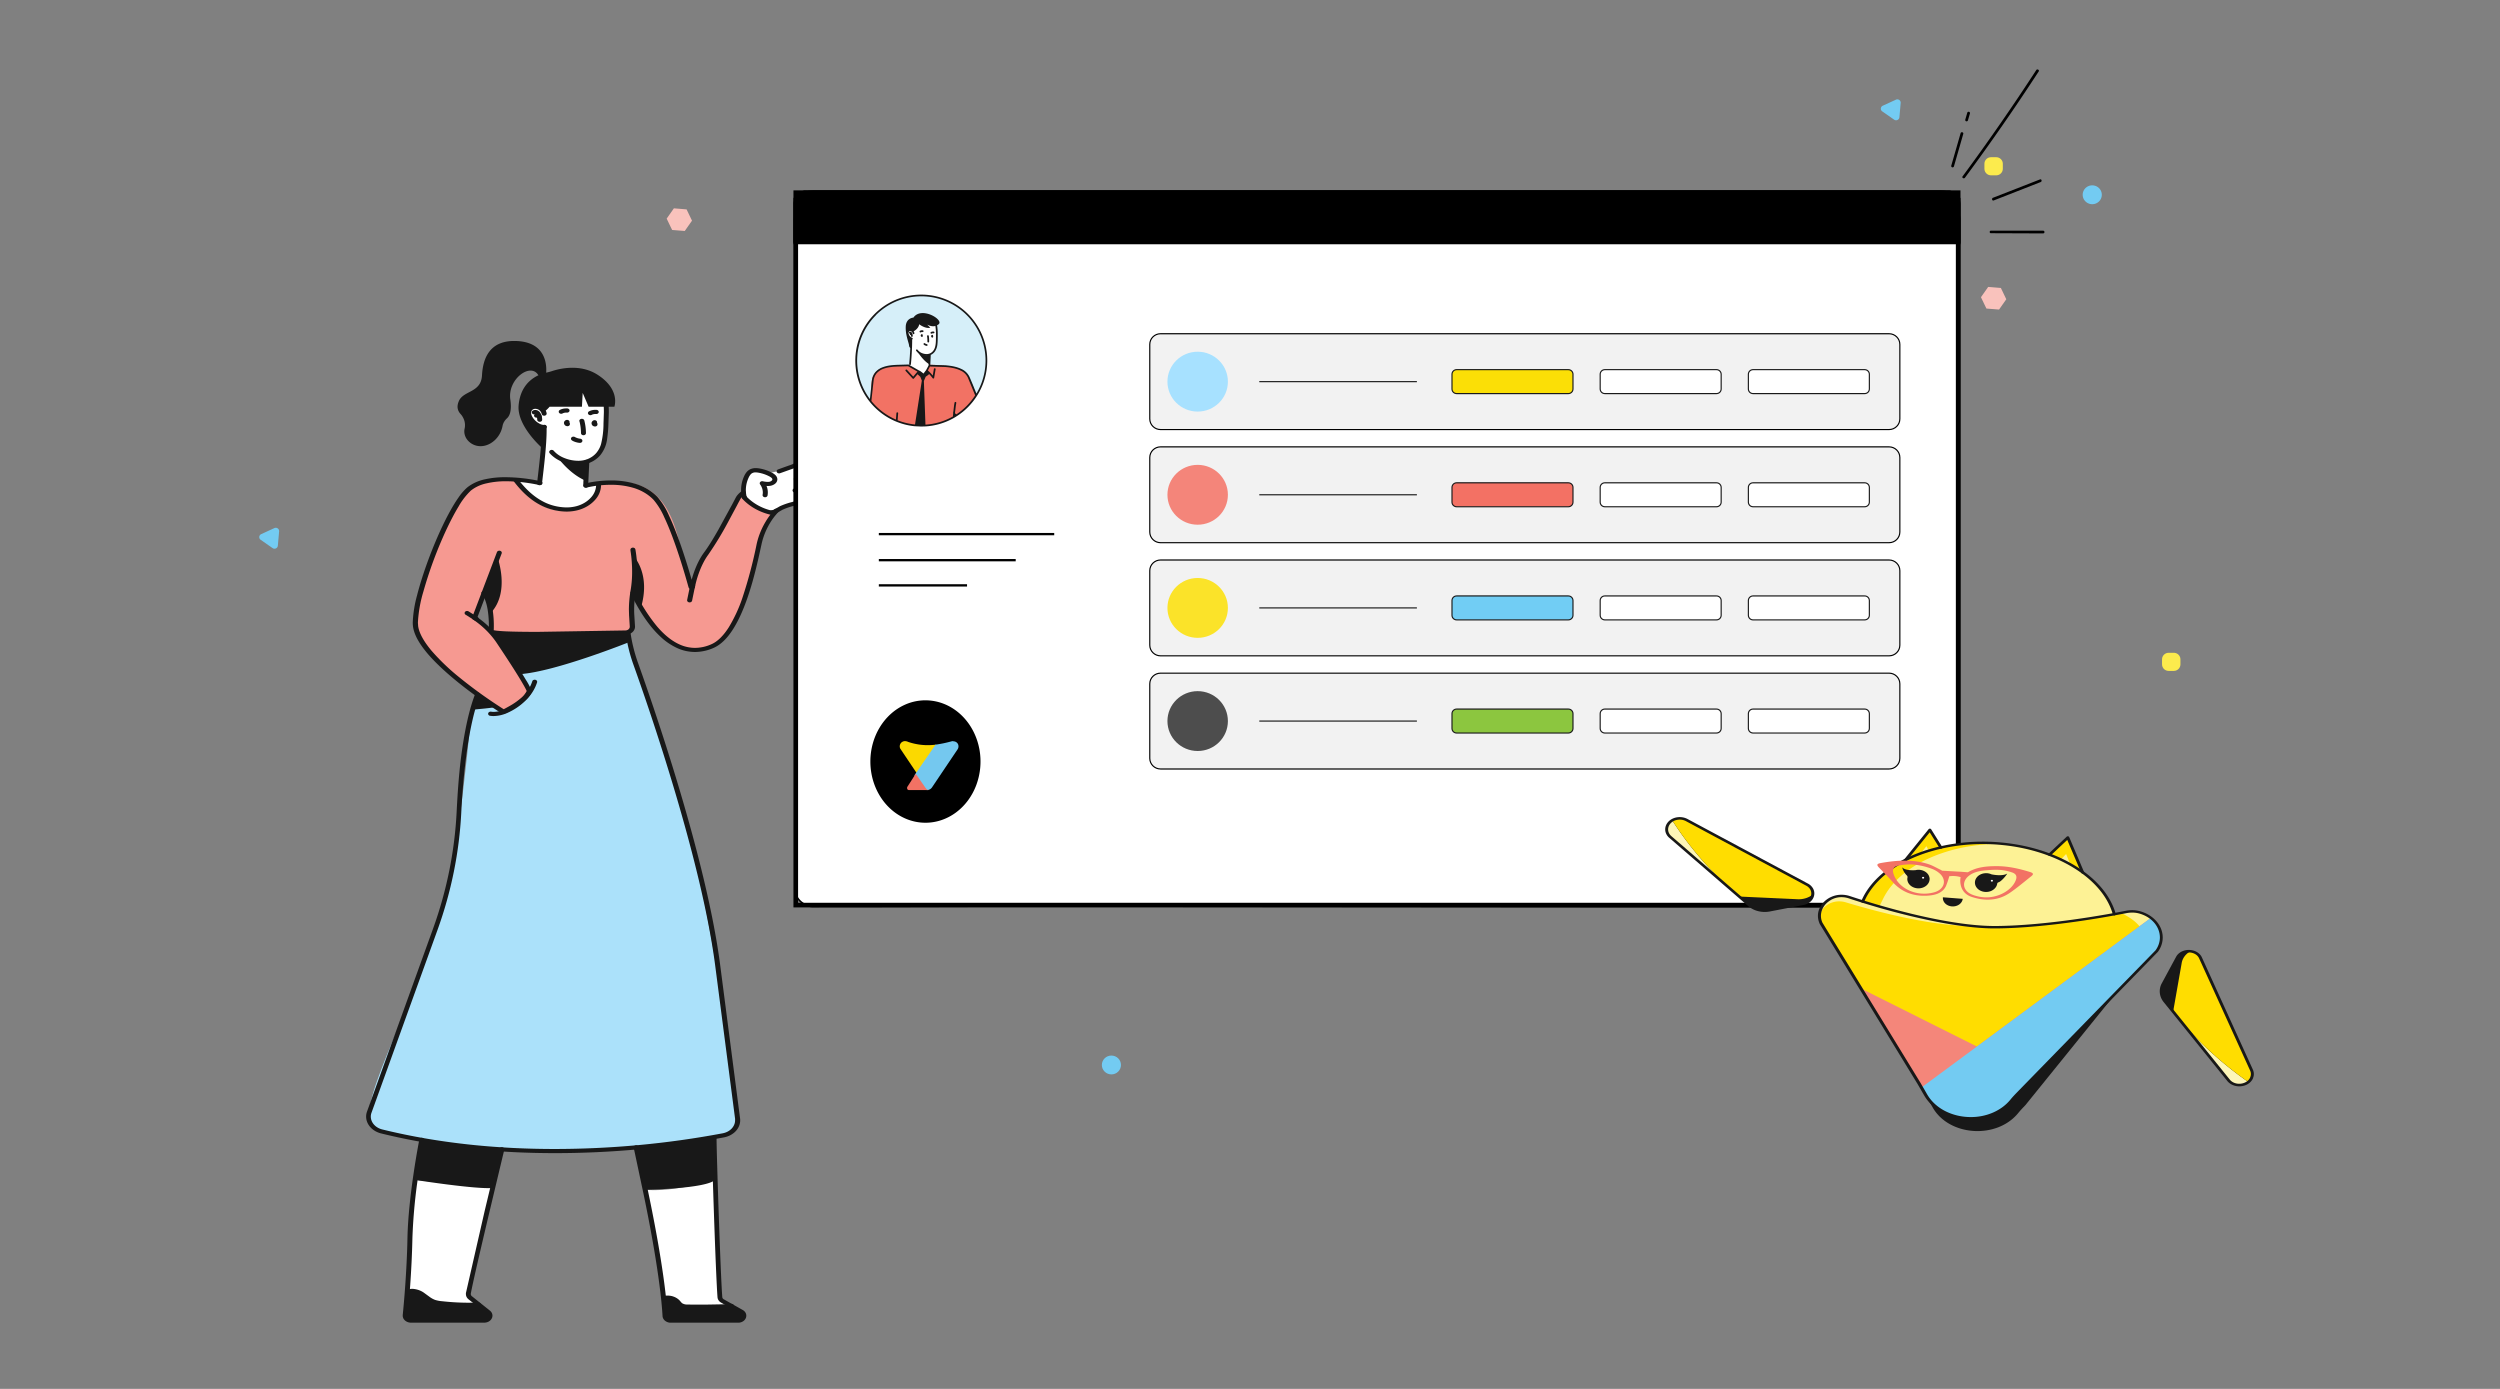
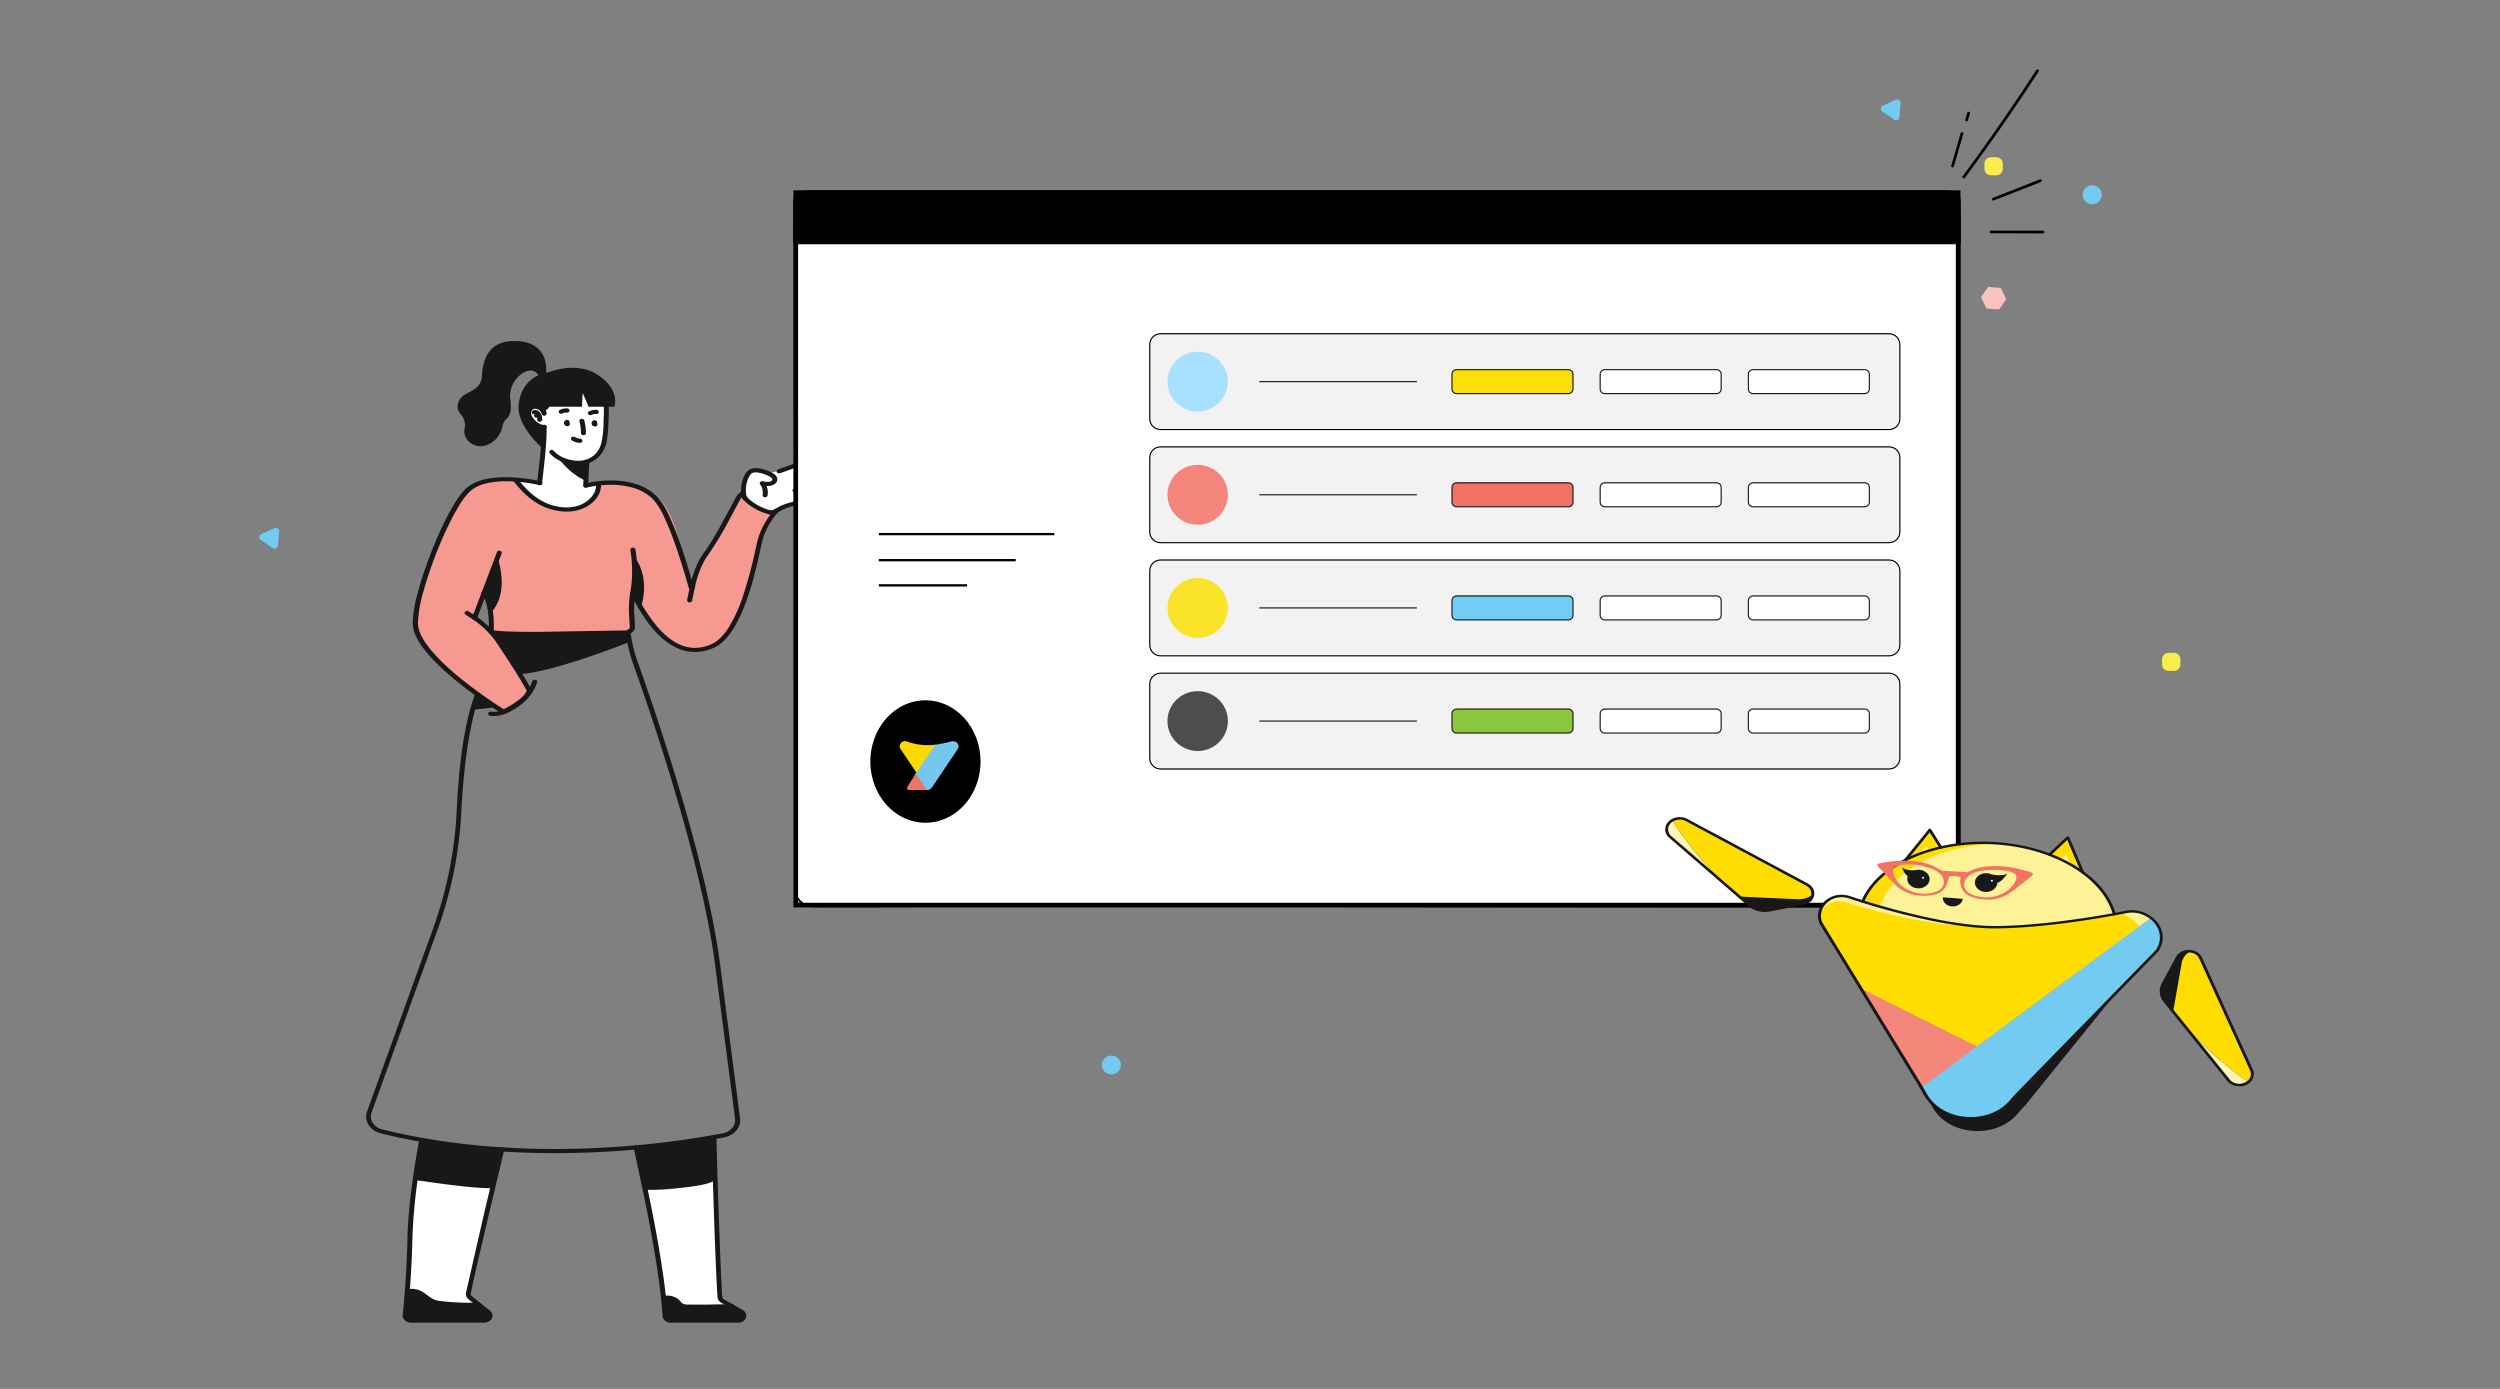
<svg xmlns="http://www.w3.org/2000/svg" xmlns:xlink="http://www.w3.org/1999/xlink" width="540" height="300" fill="none">
  <rect width="100%" height="100%" fill="#808080" stroke="none" />
  <style>.B{fill:#fff}.C{fill:#181818}.D{stroke:#000}.E{stroke-miterlimit:10}.F{stroke-width:.25}.G{fill:#73cbf2}.H{fill:#f2f2f2}.I{fill:#f27264}.J{fill:#fdf295}.K{fill-rule:evenodd}</style>
  <g clip-path="url(#A)">
-     <path d="M156.77 245.103c-23.047 4.051-50.354 6.266-75.609-1.279-5.823-2.755 7.737-24.869 14.266-46.632 3.845-12.817 6.449-44.196 6.449-44.196l4.903-.247c.695.466 1.568.702 2.455.662s1.726-.352 2.358-.878l1.385-1.166c.504-.423.85-.961.992-1.548s.077-1.197-.19-1.752l-1.187-2.481 23.131-7.617 14.844 47.721c.909 6.33 5.112 26.264 7.128 41.562 1.278 9.522 2.486 18.13-.925 17.851z" fill="#abe1fa" />
    <path d="M167.052 110.849c-2.38 2.638-5.433 15.757-6.481 19.205-3.936 12.48-14.191 16.081-23.859-2.179.31.59-.294 2.022-.273 3.858.027 2.206.535 4.795-.984 4.547 0 0-8.405.653-15.982.653-4.447-.013-8.89-.231-13.309-.653-.235-.648-.535-7.955-1.743-7.937-.734 1.619-1.356 3.273-1.861 4.953l4.62 4.187a9.32 9.32 0 0 1 1.898 2.368l5.513 9.886s-3.257 2.823-5.625 4.02c0 0-17.485-11.61-18.774-16.207-1.866-4.817 4.764-22.771 10.694-31.514 1.604-1.382 4.893-2.224 7.213-2.67.692-.135 1.416-.095 2.082.114s1.243.578 1.661 1.061c1.169 1.37 2.575 2.584 4.171 3.602 1.485.949 3.224 1.578 5.064 1.832a8.02 8.02 0 0 0 3.002-.028 7.36 7.36 0 0 0 2.695-1.114c.789-.536 1.425-1.214 1.862-1.984s.664-1.612.665-2.465c18.41-2.944 16.608 14.789 19.998 22.555.535-4.169 8.844-16.581 11.111-20.354 1.236 2.224 3.866 4.007 6.642 4.264z" fill="#f69991" />
    <g class="C">
      <path d="M88.022 278.724l-.615 5.033a1.15 1.15 0 0 0 .071.56c.07.18.184.346.336.486a1.63 1.63 0 0 0 .542.33c.206.076.429.115.655.114h15.272c.425 0 .833-.142 1.134-.396s.47-.596.47-.955l-2.711-2.296-7.058-.04c-1.695-.01-3.318-.577-4.524-1.58l-1.353-1.13-2.219-.126zm55.177 1.571l.369 3.484c-.023.189.001.38.071.56a1.33 1.33 0 0 0 .336.487 1.62 1.62 0 0 0 .543.329 1.87 1.87 0 0 0 .654.114h14.331c1.406-.103 1-1.764 1-1.764l-2.508-1.409-5.722-.545c-1.695-.009-3.319-.576-4.523-1.58l-3.642-.108-.909.432z" />
    </g>
    <g class="B">
      <path d="M125.859 84.098l-8.813 3.395-1.721.383a2.15 2.15 0 0 0-.93.455c-.256.219-.437.492-.525.79a1.46 1.46 0 0 0 .025.905 1.71 1.71 0 0 0 .569.768l3 2.328-.893 11.255-5.176-.675s4.555 8.103 12.485 6.365c1.49-.286 2.826-.977 3.802-1.966s1.538-2.223 1.599-3.508l-2.749.311.455-5.34c1.914-.157 3.181-2.44 3.379-4.052l.604-1.945v-6.582l-5.111-2.886zm34.853 23.32s-.583-5.569 1.957-5.852 3.208.639 3.208.639c2.477-.371 4.823-1.205 6.866-2.44 0 0 2.781-.14 1.128 2.021 0 0 1.973.604.535 2.031 0 0 1.513.684.091 2.107 0 0 1.069.594-.995 1.733-.924.73-2.054 1.249-3.283 1.508-1.183.235-2.271.729-3.155 1.432 0 0-2.31.382-6.352-3.179zm-54.295 149.196l-5.24 22.744 2.176 2.44-9.576-.603s-3.978-3.692-5.513-2.21v-11.89a24.14 24.14 0 0 1 .203-3.107l1.192-9.125 16.758 1.751zm32.97.374l3.935 23.307s2.353-1.198 3.62 1.526l10.39.45-1.604-1.531-1.246-25.913s-8.679 2.742-15.095 2.161z" />
    </g>
    <g class="C">
      <path d="M130.105 85.507c.237 1.19.348 2.395.331 3.602l-.08 2.373a18.81 18.81 0 0 1-.535 4.462c-.197.672-.537 1.308-1.005 1.877-.494.581-1.157 1.046-1.925 1.351a5.34 5.34 0 0 1-2.005.356 8.08 8.08 0 0 1-2.914-.567c-.939-.353-1.755-.904-2.369-1.598a.51.51 0 0 0-.153-.12.6.6 0 0 0-.196-.062.61.61 0 0 0-.209.006c-.069.014-.133.038-.191.073a.49.49 0 0 0-.142.129.39.39 0 0 0-.067.341.42.42 0 0 0 .086.16c.72.811 1.671 1.457 2.765 1.877a9.25 9.25 0 0 0 3.369.653c.855.01 1.701-.144 2.475-.451.925-.374 1.723-.937 2.321-1.639.794-1.003 1.293-2.151 1.454-3.349a28.88 28.88 0 0 0 .305-3.471l.086-2.418a18.18 18.18 0 0 0-.348-3.755.45.45 0 0 0-.218-.289c-.115-.068-.258-.096-.397-.076a.6.6 0 0 0-.196.063.51.51 0 0 0-.152.121.41.41 0 0 0-.085.161.38.38 0 0 0-.005.177v.014zm-7.909 5.254a.76.76 0 0 0-.279.252c-.066.102-.101.217-.101.334.002.178.074.35.204.491a.53.53 0 0 0 .23.149l.112.04a.63.63 0 0 0 .256.032.6.6 0 0 0 .244-.073.5.5 0 0 0 .174-.161c.041-.065.063-.138.064-.211v-.094c0-.072-.02-.143-.059-.207l-.118-.203a.46.46 0 0 0-.129-.139.57.57 0 0 0-.183-.087.63.63 0 0 0-.41.027.48.48 0 0 0-.265.261.39.39 0 0 0 .03.343l.118.203.481-.203h-.535v.095h.535l.198-.419-.118-.041-.198.419.428-.27-.107.054h.118v-.054l-.107.054h-.139l.134.176c.036-.018.066-.044.088-.075s.033-.066.035-.101h-.257l.134.176a.46.46 0 0 0 .236-.279c.032-.116.008-.237-.065-.338-.037-.051-.085-.095-.142-.13a.59.59 0 0 0-.191-.074.63.63 0 0 0-.209-.007.57.57 0 0 0-.196.062h-.011zm5.962.067a.77.77 0 0 0-.281.251.62.62 0 0 0-.104.334.73.73 0 0 0 .204.491.53.53 0 0 0 .23.149l.117.041a.63.63 0 0 0 .255.029.6.6 0 0 0 .241-.074.49.49 0 0 0 .173-.16.4.4 0 0 0 .064-.21v-.094c0-.072-.02-.143-.059-.207l-.118-.198a.47.47 0 0 0-.128-.139c-.053-.039-.115-.068-.182-.087a.63.63 0 0 0-.207-.022c-.071.004-.139.02-.202.047a.53.53 0 0 0-.165.108.44.44 0 0 0-.103.153c-.022.056-.031.116-.025.175a.42.42 0 0 0 .055.17l.123.198.476-.203h-.535v.081h.535l.198-.419-.112-.036-.204.414.428-.27-.107.049h.118v-.049l-.107.049h-.134l.129.176c.036-.017.067-.041.089-.072s.033-.064.034-.1h-.252l.129.176c.114-.065.193-.165.222-.278a.39.39 0 0 0-.068-.331c-.073-.099-.187-.17-.321-.199a.62.62 0 0 0-.395.043l-.011.014zm-10.625.959a2.09 2.09 0 0 1-.867-.207c-.481-.235-.899-.55-1.229-.927-.292-.312-.51-.668-.642-1.049a1.49 1.49 0 0 1-.064-.423 1.03 1.03 0 0 1 .048-.32.72.72 0 0 1 .16-.277.87.87 0 0 1 .278-.2 1.02 1.02 0 0 1 .407-.077c.259.003.513.07.727.194.348.221.582.547.652.909.011.059.036.116.074.167a.5.5 0 0 0 .143.13.6.6 0 0 0 .192.074c.07.014.141.016.212.007a.58.58 0 0 0 .198-.062.53.53 0 0 0 .155-.121c.041-.048.071-.103.088-.162s.019-.119.008-.178c-.104-.605-.489-1.151-1.07-1.517a2.66 2.66 0 0 0-1.347-.36c-.428-.007-.846.109-1.186.328s-.582.529-.686.879a1.81 1.81 0 0 0-.091.567c0 .212.031.424.091.63a3.01 3.01 0 0 0 .46.9 5.21 5.21 0 0 0 1.348 1.31c.551.398 1.247.626 1.973.648a.59.59 0 0 0 .378-.132c.1-.084.156-.199.156-.318s-.056-.234-.156-.318a.59.59 0 0 0-.378-.132l-.032.036z" />
      <path d="M115.754 89.41l-.113-.117v.153c.041-.001.081-.014.113-.036l-.113-.117v.153c.067.053.117.12.145.194a2.11 2.11 0 0 1 .256.995v.027c0 .119.057.234.157.318s.236.132.378.132.278-.047.378-.132.157-.199.157-.318v-.031a2.91 2.91 0 0 0-.348-1.351c-.113-.225-.298-.418-.535-.558-.178-.107-.39-.165-.609-.166-.204-.002-.402.055-.562.162-.109.078-.177.189-.189.309a.41.41 0 0 0 .125.331c.092.092.224.149.367.159a.61.61 0 0 0 .393-.105z" />
      <path d="M116.395 89.96l-.326-.135.16.275a.35.35 0 0 0 .166-.14l-.326-.135.16.275-.123-.207v.23c.041.009.083.009.123 0l-.123-.207v.027l-.101.185h.101v-.203l-.101.185.053-.099-.101.072.048.027.053-.099-.101.072v.027c.024.059.062.113.112.159s.112.083.18.108a.62.62 0 0 0 .215.037c.075 0 .148-.013.216-.039a.54.54 0 0 0 .178-.109c.05-.046.088-.101.112-.16s.032-.122.025-.184a.4.4 0 0 0-.065-.177.86.86 0 0 0-.166-.23.93.93 0 0 0-.321-.221 1.08 1.08 0 0 0-.358-.067 1 1 0 0 0-.348.067.69.69 0 0 0-.321.266.39.39 0 0 0-.03.344.48.48 0 0 0 .268.261.63.63 0 0 0 .409.025.52.52 0 0 0 .311-.226l.021-.004zm.604 2.291v.711c0 3.151-.604 8.104-.989 11.354-.013.119.03.238.12.33s.22.15.361.161a.61.61 0 0 0 .39-.099c.109-.075.178-.184.193-.302.385-3.273.995-8.184.995-11.444v-.738a.42.42 0 0 0-.168-.314c-.103-.081-.241-.126-.383-.122a.59.59 0 0 0-.373.141c-.097.086-.15.203-.146.322zm9.218 7.514l-.219 4.574v.581c.003.059.02.117.05.17s.072.102.124.142.112.071.178.091.137.029.207.027a.61.61 0 0 0 .203-.042.57.57 0 0 0 .168-.105.44.44 0 0 0 .108-.15c.024-.056.035-.115.031-.174v-.54l.22-4.538c.005-.119-.046-.236-.142-.324s-.23-.14-.372-.145-.28.038-.384.119-.166.194-.172.313zm-1.048-8.752c.21.838.32 1.692.326 2.548 0 .119.057.234.157.318a.59.59 0 0 0 .378.132.59.59 0 0 0 .378-.132c.101-.084.157-.199.157-.318a11.3 11.3 0 0 0-.353-2.733.42.42 0 0 0-.084-.165c-.04-.05-.092-.093-.152-.126a.6.6 0 0 0-.198-.067.66.66 0 0 0-.213.002c-.07.012-.137.036-.196.07a.51.51 0 0 0-.149.128c-.039.051-.066.107-.08.167a.39.39 0 0 0 .003.18l.026-.005zm-3.663-1.706a1.65 1.65 0 0 1 .765-.185h.155a.61.61 0 0 0 .395-.097.44.44 0 0 0 .199-.304c.015-.119-.026-.239-.115-.333a.57.57 0 0 0-.361-.167c-.091-.004-.182-.004-.273 0-.473-.001-.937.112-1.337.324a.52.52 0 0 0-.151.121c-.04.048-.069.103-.084.161s-.018.117-.006.176.038.114.076.164a.49.49 0 0 0 .143.127.6.6 0 0 0 .191.071c.068.013.14.014.209.004s.135-.032.194-.063zm6.309.301c.229-.117.491-.179.759-.18a.87.87 0 0 1 .155 0 .61.61 0 0 0 .396-.095c.112-.075.184-.184.201-.303s-.025-.239-.114-.334a.56.56 0 0 0-.36-.168 2.58 2.58 0 0 0-.278 0 2.84 2.84 0 0 0-1.331.32.46.46 0 0 0-.236.282.39.39 0 0 0 .07.34.54.54 0 0 0 .335.198.62.62 0 0 0 .403-.059zm-4.23 5.56c.481.269 1.031.439 1.604.495.142.016.286-.017.399-.09s.187-.182.206-.301-.021-.24-.108-.335-.216-.158-.358-.173c-.402-.045-.787-.165-1.128-.351a.58.58 0 0 0-.197-.084.63.63 0 0 0-.22-.01.6.6 0 0 0-.207.066.51.51 0 0 0-.157.13c-.041.052-.069.111-.081.173a.39.39 0 0 0 .008.186.42.42 0 0 0 .097.167.52.52 0 0 0 .169.12l-.027.009zm43.606 15.24c-2.4-.47-4.535-1.623-6.042-3.264a.51.51 0 0 0-.155-.128.59.59 0 0 0-.203-.064c-.072-.01-.146-.007-.216.008a.57.57 0 0 0-.195.08c-.058.037-.106.085-.141.138a.4.4 0 0 0-.065.175c-.007.062.001.123.024.181a.45.45 0 0 0 .106.159c1.654 1.812 4.003 3.084 6.647 3.601.068.014.139.016.208.006s.136-.031.196-.062.111-.073.152-.121.07-.103.085-.16a.39.39 0 0 0 .007-.176.42.42 0 0 0-.074-.164c-.037-.051-.086-.094-.143-.128s-.122-.059-.191-.072v-.009z" />
      <path d="M161.272 107.265c-.324-1.374-.171-2.798.438-4.101.098-.224.228-.437.385-.635.116-.158.281-.287.477-.374s.415-.127.636-.117a3.96 3.96 0 0 1 .705.077c.782.145 1.529.4 2.209.756.198.094.378.213.535.351.1.087.162.2.176.32-.003.057-.02.112-.049.163a.43.43 0 0 1-.122.134c-.128.108-.289.185-.465.221-.121.022-.245.033-.369.031-.362-.011-.721-.057-1.07-.139-.103-.021-.211-.015-.31.016a.53.53 0 0 0-.247.159.41.41 0 0 0-.1.247c-.004.089.024.177.08.253.383.529.586 1.136.588 1.756a2.62 2.62 0 0 1-.048.499c-.021.12.015.242.1.339s.213.161.354.179a.62.62 0 0 0 .402-.084.45.45 0 0 0 .213-.298c.038-.211.058-.423.059-.635.006-.795-.253-1.575-.748-2.251l-.455.234-.123.45c.428.096.867.151 1.31.162a3.11 3.11 0 0 0 .61-.054c.373-.07.715-.226.989-.45.148-.12.267-.264.348-.424s.125-.33.128-.503v-.036c-.017-.334-.17-.652-.433-.901a3.39 3.39 0 0 0-.765-.531c-.785-.412-1.647-.707-2.551-.874a5.61 5.61 0 0 0-.935-.094 2.76 2.76 0 0 0-1.07.203c-.362.158-.671.39-.898.675-.205.255-.374.53-.503.819a7.22 7.22 0 0 0-.679 3.021c.001.532.064 1.063.187 1.585.014.059.041.115.081.165a.5.5 0 0 0 .15.127c.06.033.126.057.196.069a.63.63 0 0 0 .212.001c.071-.011.137-.034.197-.068a.52.52 0 0 0 .151-.126.42.42 0 0 0 .082-.165.4.4 0 0 0 .001-.179l-.059.027zm10.946-7.554c-.569.368-1.202.659-1.877.864l-2.246.806c-.067.022-.129.054-.18.096s-.094.092-.122.148-.043.116-.043.176.014.121.042.177a.46.46 0 0 0 .121.148c.052.042.114.075.181.097a.65.65 0 0 0 .211.029.6.6 0 0 0 .207-.043l2.246-.801c.772-.243 1.493-.587 2.139-1.017.055-.038.101-.086.135-.139a.39.39 0 0 0 .06-.172c.006-.06-.002-.12-.024-.177s-.058-.11-.105-.156a.52.52 0 0 0-.168-.109c-.064-.026-.135-.042-.206-.045a.63.63 0 0 0-.211.026.57.57 0 0 0-.182.093h.022zm.887 2.719c-.362.266-.784.468-1.24.594-.071.015-.138.042-.196.08a.47.47 0 0 0-.142.138c-.036.054-.058.113-.065.175s0 .123.023.182a.42.42 0 0 0 .107.159c.048.046.107.084.173.11s.138.041.212.043a.64.64 0 0 0 .214-.031c.59-.164 1.136-.426 1.604-.77.107-.079.173-.19.182-.31a.41.41 0 0 0-.131-.327c-.093-.09-.226-.145-.368-.154s-.282.032-.389.111h.016zm-.031 2.598a5.35 5.35 0 0 1-1.444.45c-.07.011-.137.034-.197.068a.52.52 0 0 0-.151.126c-.04.05-.067.106-.082.165s-.014.12 0 .179a.43.43 0 0 0 .08.165.5.5 0 0 0 .15.127c.059.034.126.058.196.07s.142.012.213 0c.624-.105 1.224-.297 1.775-.567a.53.53 0 0 0 .166-.114c.045-.047.079-.101.099-.159s.026-.12.018-.18-.032-.119-.068-.171-.085-.099-.142-.135a.59.59 0 0 0-.194-.077c-.07-.015-.143-.017-.214-.007s-.139.032-.2.064l-.005-.004zm0 2.359c-.55.502-1.253.869-2.031 1.062a15.29 15.29 0 0 0-2.594.901l-.989.571c-.25.152-.537.255-.84.302a.57.57 0 0 0-.358.172.4.4 0 0 0-.109.334c.017.12.091.228.203.302s.256.107.398.092a3.42 3.42 0 0 0 1.289-.45l.973-.563c.765-.345 1.569-.624 2.401-.832.962-.252 1.825-.719 2.497-1.351.087-.093.127-.212.111-.33s-.086-.226-.197-.3a.59.59 0 0 0-.186-.082.63.63 0 0 0-.208-.014c-.07.006-.138.025-.2.053a.52.52 0 0 0-.16.115v.018z" />
      <path d="M126.704 105.316a23.27 23.27 0 0 1 5.278-.599c1.637-.014 3.264.206 4.812.653 1.715.505 3.229 1.401 4.374 2.588.965 1.163 1.742 2.429 2.31 3.764 2.353 4.952 4.529 12.538 5.241 15.113.039.138.134.26.267.347.123.075.27.116.422.117a.8.8 0 0 0 .45-.131c.14-.095.234-.232.262-.382.197-1.144 1.069-4.502 2.839-6.938a71.83 71.83 0 0 0 4.449-7.352l1.759-3.282c.23-.45.422-.801.572-1.071.07-.14.134-.252.182-.338l.091-.153a3.45 3.45 0 0 1 .567-.607l.235-.19.064-.049c.116-.071.194-.178.217-.298s-.012-.241-.097-.339-.211-.164-.353-.183a.62.62 0 0 0-.403.082c-.447.314-.83.688-1.134 1.107a2.28 2.28 0 0 0-.134.221c-.192.342-.534 1.035-1.037 1.945l-2.754 5.046c-1.042 1.833-2.139 3.66-3.112 4.952-1.925 2.643-2.77 6.047-2.989 7.28l.353.041-.219-.23c-.036.022-.067.051-.09.083s-.038.069-.044.106l.353.041-.219-.23.214.23v-.297c-.079 0-.155.024-.214.067l.214.23.214-.243c-.063-.038-.138-.058-.214-.059v.302l.214-.243-.209.243.348-.068c-.023-.069-.072-.131-.139-.175l-.209.243.348-.068c-.476-1.729-1.604-5.677-3.011-9.616-.706-1.967-1.481-3.935-2.278-5.628a15.85 15.85 0 0 0-2.475-3.997c-1.267-1.317-2.945-2.31-4.845-2.868a18.21 18.21 0 0 0-5.187-.707c-1.892.004-3.775.222-5.598.648a.57.57 0 0 0-.183.085c-.054.039-.099.085-.131.138s-.052.11-.058.17.003.118.024.175c.043.113.138.207.263.262a.62.62 0 0 0 .406.03l-.006.032zm40.441 5.033h.534l-.481-.14a.57.57 0 0 0-.027.14h.535l-.481-.14.353.104-.321-.162c-.013.019-.024.038-.032.058l.353.104-.321-.162-.182.212a14.31 14.31 0 0 0-1.716 2.345 16.16 16.16 0 0 0-1.909 4.75c-.794 3.964-1.835 7.891-3.118 11.763-.726 2.159-1.698 4.253-2.903 6.254-1.134 1.8-2.438 3.124-3.829 3.709a8.72 8.72 0 0 1-3.475.757 8.1 8.1 0 0 1-3.31-.725c-1.647-.73-3.294-2.031-4.904-3.921a36.11 36.11 0 0 1-4.684-7.388c-.023-.059-.06-.113-.11-.159s-.109-.083-.176-.108a.59.59 0 0 0-.213-.04c-.073-.001-.146.011-.214.034s-.129.06-.18.104a.46.46 0 0 0-.116.156c-.025.058-.036.12-.032.182s.024.122.057.177c2.025 4.118 4.187 7.228 6.487 9.329 1.018.973 2.228 1.79 3.577 2.417 1.169.535 2.476.819 3.807.829 1.38-.016 2.737-.307 3.957-.851 1.716-.743 3.101-2.229 4.278-4.088 1.775-2.791 3.101-6.465 4.095-9.905s1.642-6.608 2.038-8.382c.387-1.819 1.128-3.571 2.192-5.187.302-.454.636-.893 1-1.314l.31-.356.102-.121.053-.077.032-.067c.024-.049.035-.101.032-.153a.42.42 0 0 0-.156-.319c-.101-.084-.237-.132-.378-.132s-.278.048-.379.132a.42.42 0 0 0-.156.319l.011.022zm-50.446-6.42c-2.431-.542-4.933-.827-7.448-.851-1.515-.02-3.025.131-4.492.45-1.457.307-2.795.928-3.882 1.801-.709.645-1.324 1.358-1.834 2.125-2.198 3.12-4.652 8.383-6.577 13.601-.957 2.611-1.786 5.209-2.374 7.518-.538 1.922-.851 3.884-.936 5.857-.001.289.015.577.048.865.257 1.989 1.604 4.114 3.454 6.23 2.781 3.152 6.705 6.303 9.945 8.662s5.791 3.917 5.797 3.921c.082.051.179.081.28.086a.63.63 0 0 0 .292-.054 22.64 22.64 0 0 0 2.561-1.414 14.52 14.52 0 0 0 1.962-1.476c.594-.514 1.051-1.128 1.343-1.801.008-.045.008-.09 0-.135a1.21 1.21 0 0 0-.032-.18c-.336-.805-.751-1.585-1.241-2.332-.936-1.576-2.588-4.196-5.502-8.554-1.364-1.966-3.146-3.704-5.256-5.128l-.327.36.535.14 5.347-14.082c.022-.057.03-.116.024-.175a.39.39 0 0 0-.058-.17c-.032-.053-.076-.099-.13-.138a.58.58 0 0 0-.183-.085.63.63 0 0 0-.208-.02c-.07.005-.139.022-.201.049a.51.51 0 0 0-.164.11.43.43 0 0 0-.101.154l-5.347 14.082c-.034.089-.034.184 0 .273a.46.46 0 0 0 .187.222h.032c1.981 1.346 3.655 2.982 4.941 4.831 3.32 4.952 4.994 7.653 5.828 9.112.423.725.631 1.135.727 1.351a1.21 1.21 0 0 1 .081.198l.16-.027h-.166l.161-.027h-.166l.476.009h-.444v.049l.444-.049h.091l-.535-.135c-.239.556-.617 1.062-1.107 1.485a15.13 15.13 0 0 1-2.732 1.918c-.433.248-.813.45-1.07.581-.133.072-.24.121-.315.157l-.086.041.257.396.315-.364-.197-.127c-3.422-2.163-6.679-4.504-9.754-7.009a46.45 46.45 0 0 1-5.882-5.641c-1.604-1.913-2.732-3.804-2.925-5.403 0-.225-.043-.481-.043-.769a28.07 28.07 0 0 1 1.176-6.623c1.241-4.401 2.832-8.727 4.764-12.948.952-2.057 1.93-3.948 2.871-5.492.679-1.216 1.553-2.348 2.599-3.363.955-.771 2.133-1.319 3.416-1.589 1.369-.31 2.781-.461 4.198-.45a33.19 33.19 0 0 1 4.994.409c.663.099 1.203.203 1.604.279l.433.095.113.023h.032c.068.019.141.027.214.023s.142-.022.207-.05a.53.53 0 0 0 .167-.114c.046-.048.08-.102.1-.161a.37.37 0 0 0 .016-.181c-.009-.061-.033-.119-.069-.172a.48.48 0 0 0-.145-.134.59.59 0 0 0-.196-.076l-.07.036z" />
      <path d="M136.179 118.817v.086a29.41 29.41 0 0 1 .358 4.587c.006 1.301-.096 2.601-.305 3.89a25.72 25.72 0 0 0-.39 4.304l.037 1.238.15 2.409v.04a.74.74 0 0 1-.266.56c-.171.151-.406.239-.654.246l-18.95.306c-2.636 0-5.042-.031-6.828-.108a30.68 30.68 0 0 1-2.139-.157l-.61-.1c-.047-.01-.094-.024-.139-.04l-.112.158.155-.127-.043-.031-.112.158.155-.127-.385.311.535.027s.032-.486.032-1.229c.007-1.228-.086-2.456-.278-3.674-.23-1.35-.626-2.701-1.407-3.678a.48.48 0 0 0-.145-.139.58.58 0 0 0-.2-.079c-.072-.014-.148-.015-.221-.004s-.142.037-.203.072-.113.081-.152.135-.065.113-.075.175-.004.125.016.185.056.116.103.164c.61.738 1.011 2.003 1.225 3.296a21.98 21.98 0 0 1 .267 3.547v.864.235c.003.027.003.054 0 .081-.003.062.009.124.036.182a.44.44 0 0 0 .119.155.93.93 0 0 0 .289.167 3.13 3.13 0 0 0 .594.148 31.79 31.79 0 0 0 3.743.266l5.844.072c6.951 0 15.555-.212 18.988-.306.524-.016 1.021-.203 1.385-.522s.567-.743.566-1.184v-.09l-.149-2.404c-.027-.397-.038-.797-.038-1.193a24.92 24.92 0 0 1 .38-4.174 24.2 24.2 0 0 0 .315-4.02 29.69 29.69 0 0 0-.422-4.822c-.022-.119-.099-.226-.215-.298a.62.62 0 0 0-.403-.082c-.141.018-.269.084-.353.181a.4.4 0 0 0-.098.339v.004z" />
      <path d="M135.141 136.744l.065.405c.325 2.163.862 4.3 1.604 6.389 3.545 9.904 14.688 42.251 17.645 64.828l4.326 33.315v.311c-.002.653-.268 1.286-.754 1.795s-1.163.863-1.92 1.005c-11.916 2.246-24.09 3.382-36.301 3.39-11.47 0-24.372-1.053-37.222-4.218-.715-.174-1.344-.538-1.793-1.038s-.694-1.109-.698-1.736a2.43 2.43 0 0 1 .15-.837l14.272-39.523c2.973-8.243 4.694-16.77 5.122-25.378.209-4.051.578-8.774 1.22-13.276s1.545-8.797 2.801-12.011c.045-.113.034-.236-.029-.342a.52.52 0 0 0-.307-.226c-.067-.019-.138-.026-.209-.022a.6.6 0 0 0-.202.047.53.53 0 0 0-.166.109.44.44 0 0 0-.103.155c-1.294 3.313-2.203 7.653-2.85 12.186s-.957 9.275-1.16 13.326c-.429 8.533-2.136 16.985-5.08 25.157L79.28 240.092c-.131.356-.198.726-.198 1.098.005.822.326 1.62.913 2.275s1.412 1.134 2.349 1.363c12.972 3.192 25.976 4.25 37.521 4.25a198.32 198.32 0 0 0 36.542-3.408c.988-.192 1.869-.661 2.5-1.329s.975-1.496.976-2.349a2.74 2.74 0 0 0-.027-.405l-4.321-33.315c-2.973-22.699-14.127-55.032-17.683-64.977a33.66 33.66 0 0 1-1.604-6.245l-.064-.405a.44.44 0 0 0-.206-.301c-.113-.073-.256-.106-.398-.09s-.271.077-.358.173a.4.4 0 0 0-.107.335l.026-.018zm-34.568-3.962l1.973 1.234a.61.61 0 0 0 .397.083.55.55 0 0 0 .351-.178c.085-.096.12-.216.099-.334s-.097-.225-.211-.296l-1.973-1.233c-.057-.036-.121-.061-.189-.075s-.139-.017-.209-.009-.136.029-.196.06a.52.52 0 0 0-.155.118.44.44 0 0 0-.089.159.39.39 0 0 0-.01.176c.011.058.035.115.071.165a.49.49 0 0 0 .141.13zm5.288 21.826c.254.04.512.06.77.059 1.003-.025 1.985-.244 2.871-.64 1.546-.673 2.915-1.601 4.027-2.728 1.175-1.13 2.026-2.474 2.486-3.926.033-.116.009-.239-.066-.34s-.194-.175-.332-.202a.62.62 0 0 0-.405.055c-.121.063-.207.164-.24.28-.59 1.762-1.766 3.344-3.39 4.561a11.39 11.39 0 0 1-2.529 1.494 6.39 6.39 0 0 1-2.401.545 3.32 3.32 0 0 1-.572-.045c-.142-.022-.288.004-.407.073a.46.46 0 0 0-.226.294.4.4 0 0 0 .086.343c.082.1.208.169.349.191l-.021-.014zm5.084-50.679c1.497 1.963 3.31 3.849 5.716 5.128 1.7.918 3.671 1.418 5.69 1.445.878.004 1.752-.11 2.588-.337 1.359-.381 2.557-1.087 3.449-2.031.908-.93 1.416-2.091 1.438-3.295v-.288a.43.43 0 0 0-.179-.311c-.107-.079-.246-.12-.388-.113a.59.59 0 0 0-.369.151.41.41 0 0 0-.133.327c.005.078.005.156 0 .234-.025.999-.451 1.962-1.209 2.732-.76.807-1.781 1.411-2.941 1.738a8.41 8.41 0 0 1-2.256.293c-1.818-.026-3.591-.48-5.118-1.31-2.208-1.166-3.935-2.945-5.389-4.849-.08-.093-.2-.158-.335-.179a.62.62 0 0 0-.388.063c-.115.062-.198.16-.231.272a.39.39 0 0 0 .055.33z" />
      <path d="M154.165 245.382c-.079.014-.154.043-.219.085a.48.48 0 0 0-.149.149c-.024.035-.04.073-.049.112v.064a1.22 1.22 0 0 0 0 .121v.167c0 2.899.845 29.209 1.236 34.147.019.231.1.455.238.655a1.66 1.66 0 0 0 .558.498l4.069 2.296c.1.053.181.126.237.212a.51.51 0 0 1 .084.283.52.52 0 0 1-.044.242c-.034.077-.086.148-.154.208s-.151.111-.243.143-.191.048-.291.046H144.92c-.187.002-.367-.058-.503-.167a.57.57 0 0 1-.224-.413c-.144-2.675-.834-10.765-4.176-26.747l-2.069-9.715a.46.46 0 0 0-.227-.294c-.119-.069-.265-.095-.407-.073a.56.56 0 0 0-.349.191.4.4 0 0 0-.087.342l.15.671 1.92 9.031c3.336 15.955 4.021 24.009 4.16 26.634.022.389.221.755.555 1.023a1.99 1.99 0 0 0 1.241.418h14.502a2.08 2.08 0 0 0 .72-.124c.228-.083.432-.205.6-.358.309-.286.478-.658.476-1.044.001-.247-.071-.49-.21-.707s-.341-.401-.586-.536l-4.07-2.296a.67.67 0 0 1-.22-.195.54.54 0 0 1-.1-.255c-.391-4.871-1.236-31.244-1.236-34.089v-.18l-.336-.023.331.05v-.027l-.337-.023.332.05-.498-.072.476.139c.004-.022.004-.045 0-.067l-.497-.072.476.139-.497-.144.438.248a.47.47 0 0 0 .059-.104l-.497-.144.438.248-.444-.252.343.346c.038-.028.072-.059.101-.094l-.444-.252.343.346-.343-.346.102.45a.59.59 0 0 0 .241-.095l-.343-.346.102.45c.142-.024.267-.093.347-.194a.4.4 0 0 0 .083-.344c-.027-.12-.11-.225-.23-.293a.63.63 0 0 0-.409-.07l.048-.049zm-46.273 2.8l-3.208 13.398-4.042 17.706a1.14 1.14 0 0 0 0 .248c-.003.203.043.405.135.593a1.55 1.55 0 0 0 .399.501l3.888 3.111c.073.057.132.127.171.204a.52.52 0 0 1 .059.246c.004.167-.069.328-.204.45-.067.062-.15.112-.242.144a.8.8 0 0 1-.292.045H88.787c-.099.001-.198-.015-.289-.048a.74.74 0 0 1-.243-.14.61.61 0 0 1-.156-.211.52.52 0 0 1-.045-.245v-.049c.262-2.629.877-9.391 1.027-16.684.167-4.705.617-9.399 1.347-14.065l.834-5.1.267-1.473.102-.522a.38.38 0 0 0-.005-.176.43.43 0 0 0-.085-.162.5.5 0 0 0-.152-.121c-.059-.031-.127-.053-.196-.063a.61.61 0 0 0-.209.006c-.069.013-.133.038-.191.073a.5.5 0 0 0-.143.129.41.41 0 0 0-.073.166s-2.374 11.907-2.567 21.294c-.144 7.262-.759 14.006-1.021 16.621a.98.98 0 0 0 0 .126c0 .402.189.786.526 1.07s.794.443 1.27.443h15.785c.245.001.488-.04.713-.121a1.8 1.8 0 0 0 .597-.352c.313-.286.489-.66.492-1.049a1.3 1.3 0 0 0-.148-.593c-.096-.187-.237-.356-.414-.496l-3.893-3.111c-.071-.058-.128-.128-.167-.206s-.058-.16-.057-.244v-.104c.535-2.84 2.369-10.62 4.037-17.675l2.224-9.341.706-2.953.268-1.103a.4.4 0 0 0-.001-.179c-.014-.059-.042-.116-.082-.165a.55.55 0 0 0-.151-.127c-.059-.034-.127-.056-.197-.067a.63.63 0 0 0-.212 0c-.071.012-.137.036-.197.069s-.11.077-.149.127a.43.43 0 0 0-.081.166l.032.009z" />
      <path d="M88.477 279.394a1.65 1.65 0 0 1 .578-.099c.679.046 1.324.273 1.839.649l1.203.868a5.82 5.82 0 0 0 1.47.797c.575.187 1.178.303 1.791.347 1.95.219 3.915.33 5.881.333l2.139-.04c.07-.003.139-.017.203-.042s.121-.061.168-.105a.45.45 0 0 0 .108-.15.39.39 0 0 0 .032-.174c-.003-.059-.02-.117-.05-.171a.46.46 0 0 0-.124-.141c-.052-.04-.112-.071-.178-.091a.66.66 0 0 0-.207-.027l-2.069.041c-1.928-.002-3.853-.111-5.764-.324a6.92 6.92 0 0 1-1.513-.284 4.9 4.9 0 0 1-1.192-.657l-1.235-.901c-.704-.498-1.58-.791-2.497-.837-.348-.002-.693.06-1.011.18a.56.56 0 0 0-.189.095.46.46 0 0 0-.128.151.39.39 0 0 0 .002.363.46.46 0 0 0 .129.15.57.57 0 0 0 .19.094.62.62 0 0 0 .219.021.6.6 0 0 0 .21-.055l-.005.009zm55.188 1.373c.152-.028.308-.044.465-.045a2.68 2.68 0 0 1 .956.179 2.31 2.31 0 0 1 .782.497c.128.13.262.31.444.499.196.223.452.402.748.523l.374.135c.154.049.314.084.476.103h.07l4.812.041 3.144-.032 1.257-.045.909-.076c.142-.023.267-.092.348-.193s.112-.224.085-.343a.46.46 0 0 0-.228-.293.63.63 0 0 0-.408-.072l-.754.068-4.331.076h-3.31c-.893 0-1.476-.022-1.481-.022v.45l.08-.45c-.086-.009-.17-.025-.251-.05-.075-.022-.172-.063-.321-.121a.92.92 0 0 1-.353-.261c-.134-.135-.273-.32-.455-.509-.319-.311-.715-.56-1.16-.73s-.929-.255-1.417-.252c-.238.001-.474.023-.706.068-.138.027-.258.099-.333.2s-.1.224-.068.34.118.218.238.281a.62.62 0 0 0 .404.057l-.016-.023zm5.828-151.028l.647-3.151c.024-.12-.009-.242-.092-.341a.56.56 0 0 0-.352-.186c-.142-.02-.287.008-.404.078s-.197.176-.221.296l-.647 3.151c-.024.119.009.242.092.341a.56.56 0 0 0 .352.186c.141.02.287-.008.404-.078s.197-.176.221-.296zm-29.138-31.082s2.498 3.602 6.08 5.146l.038-1.675.278-2.359c-2.054.365-5.674-.455-6.396-1.112zm-2.967-5.1l-.294 3.197s-5.46-4.741-5.075-9.184c.471-5.497 4.631-6.816 6.091-7.109.364-.075.721-.172 1.069-.288 1.556-.518 6.064-1.679 9.871.756 5.032 3.219 3.652 6.929 3.652 6.929h-5.561l-1.278-2.985-.166 2.985h-6.988s-1.07 1.301-1.391.941-1.261-1.567-2.347-.815-.732 2.346.444 3.467 1.224.621 1.224.621 1.161-.5.749 1.486z" />
      <path d="M117.891 81.203s1.471-7.298-6.448-7.55c-5.604-.171-7.133 3.624-7.331 7.433s-4.048 3.223-5.016 5.587c-.535 1.256-.182 2.134.385 2.746a3.82 3.82 0 0 1 .818 1.454 3.43 3.43 0 0 1 .08 1.607c-.158.613-.105 1.25.151 1.839s.707 1.103 1.299 1.484c2.609 1.643 6.106-.45 6.721-3.804.12-.62.457-1.195.968-1.652.534-.491 1.069-1.589.711-4.052-.652-4.425 4.492-8.171 6.101-5.164m19.683 57.518s-16.111 6.473-23.736 6.964l-4.075-6.303-1.508-2.102s-.77-.423.626-.54 14.587.513 19.223.139l8.021-.184s1.069-.144 1.171.45m-33.596 16.221c0-.041 5.224-.415 4.812-.676l-2.673-1.832s-1.07-1.117-1.359.414m34.184-30.762s3.438 3.773 1.337 10.805l-.984-1.756s-.978-.801-.572-2.661.219-6.388.219-6.388zm-29.639 0s2.797 7.473-1.486 11.984l-.604-2.759s-.765-1.707-.369-2.747l2.459-6.478zM89.658 254.863s12.833 2.021 16.737 1.751l1.315-5.51.455-1.896s.941-1.175-1.07-1.026-12.763-1.18-13.619-1.558a3.83 3.83 0 0 0-1.754-.292s-.92-.14-.914 1.292m48.579 9.364s13.24-.207 15.111-2.179l-.208-7.563s.86-1.869-1.551-1.423-13.368 1.832-13.368 1.832-2.139-.752-1.706 1.328" />
    </g>
  </g>
  <path d="M59.265 114.067l-2.85 1.306a.72.72 0 0 0-.285.236c-.072.102-.116.221-.127.345s.011.249.064.362.135.21.238.282l2.585 1.801c.104.069.224.111.349.12s.25-.013.364-.066a.71.71 0 0 0 .411-.577l.274-3.089c.014-.125-.007-.252-.059-.367a.71.71 0 0 0-.239-.287c-.104-.074-.226-.118-.354-.13a.73.73 0 0 0-.371.064z" class="G" />
-   <path d="M145.179 49.674l2.731.216 1.563-2.224-1.17-2.441-2.741-.225L144 47.224l1.179 2.45z" fill="#f9c2bc" />
  <path d="M240.065 232.071c1.14 0 2.065-.912 2.065-2.036s-.925-2.035-2.065-2.035-2.065.911-2.065 2.035.924 2.036 2.065 2.036z" class="G" />
  <use xlink:href="#F" fill="#fceb4d" />
  <g clip-path="url(#B)">
    <path d="M423.195 57.733H171.664v8.925h251.531v-8.925z" fill="#e3e3e3" />
    <path d="M176.865 42.447h241.129a5.23 5.23 0 0 1 3.678 1.508c.975.966 1.523 2.276 1.523 3.641v144.242c-.002 1.035-.418 2.028-1.158 2.76a3.97 3.97 0 0 1-2.789 1.142H175.605a3.98 3.98 0 0 1-1.508-.297c-.478-.196-.913-.483-1.279-.846a3.89 3.89 0 0 1-.854-1.266 3.87 3.87 0 0 1-.3-1.493V47.596c0-1.366.548-2.675 1.523-3.641a5.23 5.23 0 0 1 3.678-1.508z" class="B" />
    <g fill="#000">
      <path d="M220.775 195.89l137.779.116h59.57a13.62 13.62 0 0 0 1.749-.046 4.21 4.21 0 0 0 1.663-.622c.503-.322.93-.748 1.252-1.249a4.11 4.11 0 0 0 .624-1.662c.048-.576.063-1.155.046-1.732V177.33v-26.618V97.93 71.773 58.75v-6.494-3.244-1.628c-.018-.566-.128-1.125-.326-1.657-.399-1.065-1.122-1.981-2.07-2.621a5.64 5.64 0 0 0-3.224-.912h-96.891-100.598-34.866c-20.231 0 .222.306 9.912.346l180.942.127 37.006-.046h4.6a5.15 5.15 0 0 1 2.168.474 5.1 5.1 0 0 1 1.761 1.339 4.98 4.98 0 0 1 1.003 1.969 8.59 8.59 0 0 1 .158 2.234v4.578 18.289 73.015 36.416 9.092 2.251c-.087.73-.384 1.42-.857 1.986a3.88 3.88 0 0 1-1.82 1.19c-.355.099-.721.154-1.09.161H418.1h-18.342l-73.161-.04H181.419h-5.632c-.36.007-.72-.028-1.073-.104-.695-.161-1.329-.518-1.825-1.028a3.71 3.71 0 0 1-.973-1.836 15.81 15.81 0 0 1-.076-2.187v-4.457-17.815l-.047-35.532-.169-70.678v-7.857-4.953a16.46 16.46 0 0 1 .07-2.401 5.17 5.17 0 0 1 .84-2.061c.372-.538.84-1.003 1.381-1.374a5.87 5.87 0 0 1 1.417-.687 6.79 6.79 0 0 1 1.545-.266c.053 0 0 0-.221 0-.344.004-.686.046-1.021.127-.638.136-1.244.392-1.784.756-.827.556-1.486 1.325-1.906 2.223a5.43 5.43 0 0 0-.467 1.772c-.046.641 0 1.241-.029 1.882v3.983 8.757 18.75l.029 27.341.041 66.388v16.961l.029 1.085a4.12 4.12 0 0 0 .28 1.08 4.09 4.09 0 0 0 1.359 1.731c.606.451 1.326.727 2.081.797.758.041 1.446 0 2.175 0h8.635l34.697-.081zm-16.588-.075c.863.035-5.562.116-6.652.07-.863-.041 5.562-.087 6.652-.087v.017z" class="K" />
      <path d="M175.638 41.119h243.566c1.13 0 2.213.306 3.012.85s1.248 1.282 1.248 2.052v8.431H171.385v-8.431c0-.769.448-1.506 1.245-2.05s1.88-.85 3.008-.851z" />
    </g>
    <g class="D E">
      <path d="M175.638 41.119h243.566c1.13 0 2.213.306 3.012.85s1.248 1.282 1.248 2.052v8.431H171.385v-8.431c0-.769.448-1.506 1.245-2.05s1.88-.85 3.008-.851h0z" stroke-width=".63" />
      <g stroke-width=".5">
        <path d="M189.826 120.998h29.566m-29.566 5.444h19.054m-19.054-11.073h37.886" />
      </g>
      <path d="M408.036 72.085H250.684c-1.288 0-2.332 1.034-2.332 2.309v16.083c0 1.275 1.044 2.309 2.332 2.309h157.352c1.288 0 2.332-1.034 2.332-2.309V74.394c0-1.275-1.044-2.309-2.332-2.309z" class="F H" />
    </g>
    <use xlink:href="#G" fill="#a7e1ff" />
    <path d="M408.036 96.522H250.684c-1.288 0-2.332 1.034-2.332 2.309v16.083c0 1.275 1.044 2.309 2.332 2.309h157.352c1.288 0 2.332-1.034 2.332-2.309V98.831c0-1.275-1.044-2.309-2.332-2.309z" class="D E F H" />
    <use xlink:href="#H" fill="#f4857a" />
    <path d="M408.036 120.958H250.684c-1.288 0-2.332 1.034-2.332 2.309v16.084c0 1.275 1.044 2.309 2.332 2.309h157.352c1.288 0 2.332-1.034 2.332-2.309v-16.084c0-1.275-1.044-2.309-2.332-2.309z" class="D E F H" />
    <path d="M258.696 137.775c3.607 0 6.53-2.895 6.53-6.466s-2.923-6.466-6.53-6.466-6.53 2.895-6.53 6.466 2.924 6.466 6.53 6.466z" fill="#fbe329" />
    <path d="M408.036 145.401H250.684c-1.288 0-2.332 1.033-2.332 2.309v16.083c0 1.275 1.044 2.309 2.332 2.309h157.352c1.288 0 2.332-1.034 2.332-2.309V147.71c0-1.276-1.044-2.309-2.332-2.309z" class="D E F H" />
    <path d="M258.696 162.217c3.607 0 6.53-2.895 6.53-6.466s-2.923-6.465-6.53-6.465-6.53 2.894-6.53 6.465 2.924 6.466 6.53 6.466z" fill="#4d4d4d" />
    <g stroke="#1a1a1a" class="E F">
      <path d="M272.006 82.436h34.044" />
      <path d="M338.754 79.844H314.64c-.558 0-1.009.447-1.009.999v3.175c0 .552.451.999 1.009.999h24.114c.557 0 1.009-.447 1.009-.999v-3.175c0-.551-.452-.999-1.009-.999z" fill="#fbdf06" />
      <g class="B">
        <path d="M370.762 79.844h-24.115c-.557 0-1.008.447-1.008.999v3.175c0 .552.451.999 1.008.999h24.115c.557 0 1.009-.447 1.009-.999v-3.175c0-.551-.452-.999-1.009-.999zm32.01 0h-24.115c-.557 0-1.009.447-1.009.999v3.175c0 .552.452.999 1.009.999h24.115c.557 0 1.008-.447 1.008-.999v-3.175c0-.551-.451-.999-1.008-.999z" />
      </g>
      <path d="M272.006 106.872H306.05" />
      <path d="M338.754 104.286H314.64c-.558 0-1.009.447-1.009.999v3.175c0 .551.451.999 1.009.999h24.114c.557 0 1.009-.448 1.009-.999v-3.175c0-.552-.452-.999-1.009-.999z" fill="#f37164" />
      <g class="B">
        <path d="M370.762 104.286h-24.115c-.557 0-1.008.447-1.008.999v3.175c0 .551.451.999 1.008.999h24.115c.557 0 1.009-.448 1.009-.999v-3.175c0-.552-.452-.999-1.009-.999zm32.01 0h-24.115c-.557 0-1.009.447-1.009.999v3.175c0 .551.452.999 1.009.999h24.115c.557 0 1.008-.448 1.008-.999v-3.175c0-.552-.451-.999-1.008-.999z" />
      </g>
      <path d="M272.006 131.309H306.05" />
      <path d="M338.754 128.723H314.64c-.558 0-1.009.447-1.009.998v3.175c0 .552.451.999 1.009.999h24.114c.557 0 1.009-.447 1.009-.999v-3.175c0-.551-.452-.998-1.009-.998z" fill="#71cdf4" />
      <g class="B">
        <path d="M370.762 128.723h-24.115c-.557 0-1.008.447-1.008.998v3.175c0 .552.451.999 1.008.999h24.115c.557 0 1.009-.447 1.009-.999v-3.175c0-.551-.452-.998-1.009-.998zm32.01 0h-24.115c-.557 0-1.009.447-1.009.998v3.175c0 .552.452.999 1.009.999h24.115c.557 0 1.008-.447 1.008-.999v-3.175c0-.551-.451-.998-1.008-.998z" />
      </g>
      <path d="M272.006 155.751H306.05" />
      <path d="M338.754 153.159H314.64c-.558 0-1.009.447-1.009.999v3.175c0 .552.451.999 1.009.999h24.114c.557 0 1.009-.447 1.009-.999v-3.175c0-.552-.452-.999-1.009-.999z" fill="#8cc63f" />
      <g class="B">
        <path d="M370.762 153.159h-24.115c-.557 0-1.008.447-1.008.999v3.175c0 .552.451.999 1.008.999h24.115c.557 0 1.009-.447 1.009-.999v-3.175c0-.552-.452-.999-1.009-.999zm32.01 0h-24.115c-.557 0-1.009.447-1.009.999v3.175c0 .552.452.999 1.009.999h24.115c.557 0 1.008-.447 1.008-.999v-3.175c0-.552-.451-.999-1.008-.999z" />
      </g>
    </g>
    <g clip-path="url(#C)">
      <g clip-path="url(#D)">
        <path d="M213.062 77.885c.005 2.667-.753 5.28-2.184 7.53l-.011.019c-1.075 1.685-2.495 3.123-4.166 4.219l-.43.272h-.015l-.034.021-.208.124-.187.107c-1.819 1.012-3.84 1.605-5.918 1.734l-.907.03c-.466 0-.928-.022-1.384-.067-1.348-.126-2.671-.448-3.926-.956a14.11 14.11 0 0 1-5.625-4.185.63.63 0 0 1-.045-.056c-1.404-1.754-2.368-3.819-2.81-6.022a14.06 14.06 0 0 1 .27-6.64c.618-2.16 1.746-4.14 3.288-5.775s3.452-2.876 5.572-3.62a14.06 14.06 0 0 1 12.789 1.795c1.833 1.299 3.329 3.019 4.361 5.015a14.06 14.06 0 0 1 1.57 6.457z" fill="#d6eff9" />
        <path d="M210.878 85.415l-.012.019a14.11 14.11 0 0 1-4.166 4.219l-.429.272-.146-.375-.062-.173-.156-.461-.081 1.264a13.95 13.95 0 0 1-5.917 1.734l-.908.03c-.466 0-.927-.023-1.383-.068a13.91 13.91 0 0 1-3.927-.96c-2.197-.899-4.132-2.339-5.625-4.185l.053-.499.066-1.061c.035-1.204-.017-2.462.223-3.484.14-.537.423-1.025.819-1.414a3.08 3.08 0 0 1 1.429-.794l.204-.039c1.033-.199 2.173-.354 3.375-.467l2.282-.163 4.251-.041c2.126.066 4.087.263 5.561.593.465.1.909.28 1.312.531h.017a5.25 5.25 0 0 1 1.692 1.838c.708 1.176 1.126 2.569 1.528 3.686z" class="I" />
        <path d="M200.752 78.986l-1.125 2.102-1.252-.915-1.875-1.08.375-5.934-.489-.521a.96.96 0 0 1-.204-.33c-.044-.123-.063-.254-.055-.384a.96.96 0 0 1 .1-.375c.059-.117.141-.22.241-.304l1.875-1.569 3.902.27.129 2.034-.08 2.694a2 2 0 0 1-.405 1.147c-.25.331-.598.576-.994.7l-.143 2.466z" class="B" />
        <g class="C">
          <path d="M198.115 75.873s1.313 2.106 2.648 2.813l.069-1.035.032-1.076-.626.12c-.769.146-1.857-.525-2.123-.821zm-.858-4.26s1.146-.54 1.292-1.575c0 0 1.313 1.033 2.397.75l-.685-.684s1.405.883 2.509-.084-3.752-3.906-5.471-1.416c0 0-1.56.067-1.658 1.901s.688 3.589.716 4.11.415.581.415.581l.071-1.449s.173-.549-.201-.75c-.652-.345-.641-1.427-.301-1.601s.916.218.916.218zm2.693 9.759l-.392.919.348 9.628-.907.03c-.466 0-.928-.023-1.384-.068l1.5-9.669-.317-.814-.75-.69.42-.467.75.491.274.188.666-.806.032-.039.661.632-.901.666zm6.749 8.28l-.429.272h-.015l-.034.021-.317-1.033.795.741zm-7.404-17.227a.17.17 0 0 0 .008-.074.18.18 0 0 0-.021-.072.19.19 0 0 0-.047-.056c-.02-.015-.042-.027-.065-.034a.18.18 0 0 0-.073-.006c-.024.003-.049.01-.07.022-.044.024-.08.059-.107.101a.29.29 0 0 0-.043.141v.019c.002.071.024.14.064.199.019.028.046.051.077.066l.043.019a.18.18 0 0 0 .089.017c.031-.002.06-.011.086-.026s.048-.038.064-.064.025-.056.027-.086v-.049a.18.18 0 0 0-.015-.086l-.017-.03zm2.246.15c.008-.024.01-.049.008-.075a.2.2 0 0 0-.023-.072.19.19 0 0 0-.111-.09c-.047-.014-.098-.009-.142.015s-.081.059-.107.101-.042.091-.045.141v.019c.001.071.023.141.064.199.019.028.046.051.077.066l.041.021a.18.18 0 0 0 .088.022.18.18 0 0 0 .088-.022c.027-.015.048-.038.064-.064s.025-.056.026-.086v-.041c.002-.03-.004-.061-.017-.088l-.011-.045z" />
          <path d="M196.656 73.192v.304c0 1.44-.118 3.701-.279 5.147-.003.025-.001.05.006.073s.018.046.034.065a.19.19 0 0 0 .127.069c.024.003.049.001.073-.006s.046-.018.065-.034a.18.18 0 0 0 .047-.056c.012-.022.02-.046.023-.07.157-1.466.279-3.729.279-5.188v-.176c.023-.009.045-.023.063-.04s.032-.038.042-.061a.2.2 0 0 0 .014-.073.18.18 0 0 0-.015-.072c-.01-.023-.024-.043-.042-.061s-.039-.031-.062-.04c-.18-.076-.34-.191-.47-.336s-.225-.318-.28-.506c-.02-.068-.03-.139-.03-.21-.001-.044.004-.088.015-.131s.031-.091.059-.13a.37.37 0 0 1 .106-.097c.053-.027.111-.04.171-.039.096.001.191.029.272.083a.65.65 0 0 1 .262.416c.009.05.038.094.08.122a.19.19 0 0 0 .143.03c.05-.009.094-.038.122-.08a.19.19 0 0 0 .03-.143 1.02 1.02 0 0 0-.424-.658.87.87 0 0 0-.48-.144c-.123-.001-.244.029-.352.088-.087.049-.163.115-.223.194a.72.72 0 0 0-.126.267c-.018.073-.027.148-.026.223a1.24 1.24 0 0 0 .026.304c.117.407.386.753.75.968z" />
          <path d="M196.629 72.354c.041.015.086.015.128 0 .017.071.026.144.026.218a.19.19 0 0 0 .055.133c.035.036.083.055.132.055a.19.19 0 0 0 .133-.055c.035-.035.055-.083.055-.133-.005-.213-.054-.423-.146-.615a.59.59 0 0 0-.188-.24c-.063-.042-.138-.064-.214-.064s-.152.026-.211.075a.19.19 0 0 0-.065.128c-.004.049.013.099.046.136.025.029.059.049.096.058s.076.007.112-.007c-.018.017-.033.037-.043.06-.022.044-.026.096-.01.143a.19.19 0 0 0 .094.108zm3.691 1.436c-.001.048.018.094.051.129s.079.056.127.058c.025.001.05-.003.074-.011s.046-.023.064-.04a.18.18 0 0 0 .043-.062.19.19 0 0 0 .016-.074v-.283c-.001-.314-.025-.627-.074-.937-.003-.025-.012-.048-.025-.069s-.03-.04-.05-.055a.19.19 0 0 0-.141-.034c-.025.004-.048.013-.07.025s-.04.03-.054.05a.17.17 0 0 0-.031.067c-.006.024-.007.049-.004.074a5.53 5.53 0 0 1 .07.881c.009.103.007.191.004.281zm-1.413-1.999a.54.54 0 0 1 .268-.069.75.75 0 0 1 .09 0 .19.19 0 0 0 .074-.003c.024-.006.047-.016.067-.031s.038-.033.051-.054a.19.19 0 0 0 .025-.07c.004-.025.003-.05-.002-.074s-.017-.047-.031-.067-.033-.037-.055-.05-.044-.022-.069-.026a.95.95 0 0 0-.15-.013.94.94 0 0 0-.452.116.18.18 0 0 0-.056.048c-.015.02-.027.042-.033.066s-.009.049-.006.073.011.048.024.07a.22.22 0 0 0 .045.059c.019.016.041.029.064.037s.049.011.074.009.05-.009.072-.02zm2.358.268c.082-.045.174-.069.268-.067a.71.71 0 0 1 .09 0 .19.19 0 0 0 .141-.034c.02-.015.038-.033.051-.054a.19.19 0 0 0 .025-.069c.004-.025.003-.05-.002-.074s-.017-.047-.031-.067-.033-.037-.055-.05-.044-.022-.069-.026a1.04 1.04 0 0 0-.15-.011c-.158-.002-.314.038-.452.116-.022.012-.04.028-.056.047a.16.16 0 0 0-.033.065.18.18 0 0 0-.006.073c.002.024.01.048.022.07s.027.043.046.059a.2.2 0 0 0 .065.037c.024.008.049.01.074.008s.05-.01.072-.022zm-1.706 2.4a1.37 1.37 0 0 0 .575.249.19.19 0 0 0 .074-.001c.024-.005.047-.015.068-.029a.2.2 0 0 0 .051-.053c.013-.021.022-.044.027-.069a.2.2 0 0 0-.002-.073c-.005-.024-.015-.047-.029-.067s-.032-.037-.053-.051a.19.19 0 0 0-.068-.027 1.01 1.01 0 0 1-.42-.187c-.04-.029-.09-.042-.14-.035a.19.19 0 0 0-.123.074c-.029.04-.042.09-.035.139s.035.094.075.123v.006zm7.248 15.349h-.002v.002l.002-.002z" />
          <path d="M213.25 77.885a14.24 14.24 0 0 0-1.592-6.543 14.25 14.25 0 0 0-4.419-5.081c-1.857-1.316-4.003-2.169-6.258-2.485a14.25 14.25 0 0 0-12.347 4.334c-1.562 1.656-2.705 3.662-3.332 5.851s-.722 4.495-.274 6.728a14.24 14.24 0 0 0 2.846 6.103l.043.054a14.3 14.3 0 0 0 5.704 4.239 14.13 14.13 0 0 0 3.973.983l1.402.067.921-.03c2.106-.131 4.156-.732 6-1.759l.187-.107.212-.126.028-.015.435-.276A14.26 14.26 0 0 0 211 85.55l.013-.022a14.17 14.17 0 0 0 2.237-7.642zm-24.062-9.812c2.393-2.395 5.58-3.832 8.959-4.041s6.719.825 9.389 2.907 4.486 5.069 5.107 8.397.003 6.769-1.737 9.674l-.838-2.062-.444-1.056-.141-.33-.041-.098-.021-.047a3.57 3.57 0 0 0-1.687-1.687h-.017c-1.02-.519-2.282-.733-3.529-.831l-3.244-.097.1-2.149.088-.038a2.28 2.28 0 0 0 .847-.75 3.37 3.37 0 0 0 .503-1.5c.064-.531.06-1.071.071-1.552v-.6c.011-.723-.051-1.444-.187-2.154-.005-.025-.015-.048-.029-.069a.19.19 0 0 0-.053-.053c-.021-.014-.045-.023-.07-.028s-.05-.005-.074.001a.19.19 0 0 0-.069.029c-.021.014-.039.032-.053.053s-.023.044-.028.069-.004.05.001.075c.128.685.187 1.381.176 2.078v.591c-.015.653 0 1.374-.154 2.002a2.56 2.56 0 0 1-.354.855c-.176.263-.412.479-.69.63a1.78 1.78 0 0 1-.821.188c-.372-.004-.739-.085-1.077-.238-.348-.156-.652-.397-.885-.699-.031-.037-.075-.061-.123-.066s-.096.008-.134.037-.064.072-.072.12.004.096.031.136c.268.347.618.622 1.018.801a3.02 3.02 0 0 0 1.232.272 2.42 2.42 0 0 0 .525-.056l-.092 2.038v.116l-.54 1.016-.562.735a7.04 7.04 0 0 0-.733-.562c-.028-.019-.058-.036-.088-.051a.32.32 0 0 0-.117-.036l-.056-.034-1.875-1.08-.296-.171c-.032-.017-.069-.026-.105-.024l-1.963.056c-1.139.03-2.363.105-3.424.478-.665.216-1.261.604-1.727 1.125a3.36 3.36 0 0 0-.727 1.612c-.111.563-.135 1.155-.188 1.704l-.157 1.444-.115 1.041c-1.994-2.673-2.959-5.975-2.718-9.301s1.672-6.454 4.031-8.812l-.023-.008zm17.406 21.422l-.253.159c0-.019-.017-.041-.025-.058l-.063-.165v-.021-.011l.21-1.789.095-.559a.17.17 0 0 0-.001-.075c-.005-.025-.014-.048-.029-.069a.19.19 0 0 0-.122-.08.19.19 0 0 0-.074.001c-.025.005-.048.015-.069.029s-.038.032-.052.053-.023.044-.028.069l-.099.563v-.002l-.214 1.819v.051l-.036.544-.101.058a13.75 13.75 0 0 1-5.837 1.71l-.894.03c-.461 0-.915-.022-1.365-.067a13.68 13.68 0 0 1-3.75-.906l.114-1.509a.18.18 0 0 0-.008-.073c-.007-.023-.019-.045-.035-.064s-.036-.034-.058-.046a.19.19 0 0 0-.07-.02c-.025-.002-.05.001-.073.008s-.046.02-.065.035-.034.035-.045.057-.019.046-.021.07l-.103 1.389c-2.066-.89-3.886-2.268-5.304-4.014l.154-1.427.157-1.447.188-1.671a2.99 2.99 0 0 1 .645-1.44c.424-.468.964-.815 1.565-1.007.99-.347 2.181-.426 3.311-.456l1.917-.054.249.144 1.77 1.014-.919 1.084-1.35-1.474a.19.19 0 0 0-.268-.013c-.037.034-.06.081-.062.131s.015.1.049.137l1.5 1.631a.19.19 0 0 0 .064.045c.024.01.05.016.077.015s.053-.006.077-.017.046-.028.063-.048l1.125-1.327c.243.166.475.349.694.546a.59.59 0 0 0 .088.067c.051.032.109.05.169.051h.034a.32.32 0 0 0 .168-.077c.029-.026.056-.055.079-.086l.456-.602c.456.409.869.864 1.23 1.359.021.028.05.05.083.063s.069.016.104.008.069-.027.094-.054.042-.06.049-.096l.315-1.851c.008-.05-.004-.101-.033-.142s-.074-.069-.124-.077-.1.004-.141.033a.19.19 0 0 0-.077.123l-.24 1.427c-.321-.4-.675-.771-1.06-1.11l.447-.842 3.29.099c1.221.094 2.438.306 3.375.789h.011a3.18 3.18 0 0 1 1.515 1.5l.017.038 1.56 3.793a13.91 13.91 0 0 1-4.04 4.101z" />
        </g>
      </g>
    </g>
    <path d="M199.895 177.712c2.353 0 4.653-.776 6.609-2.228s3.481-3.518 4.381-5.934a14.6 14.6 0 0 0 .677-7.639c-.459-2.565-1.592-4.921-3.256-6.77s-3.783-3.108-6.09-3.619a10.79 10.79 0 0 0-6.873.753c-2.173 1.001-4.031 2.695-5.338 4.87S188 161.875 188 164.49c0 3.507 1.253 6.87 3.484 9.349s5.256 3.873 8.411 3.873z" fill="#000" />
    <g class="K">
      <path d="M202.274 160.791l-4.171 6.344-3.627-5.406a1.08 1.08 0 0 1-.132-.521c0-.183.045-.362.132-.521a1.02 1.02 0 0 1 .396-.427c.164-.105.351-.166.543-.177.266-.004.53.057.771.177 1.964.664 4.044.856 6.088.563" fill="#fbd900" />
      <path d="M205.901 160.116a1.46 1.46 0 0 1 .387.065 1.08 1.08 0 0 1 .378.212c.11.095.201.213.266.345a1.18 1.18 0 0 1 .097.556c-.013.191-.072.375-.172.537l-5.53 8.226a1.39 1.39 0 0 1-.413.406 1.34 1.34 0 0 1-.542.194 1.06 1.06 0 0 1-.646-.161 1.09 1.09 0 0 1-.428-.516l-1.782-2.523 4.563-6.609a26.32 26.32 0 0 0 3.296-.678c.153-.048.312-.078.472-.087" fill="#74c8ef" />
      <path d="M200.644 170.66h-4.286a.53.53 0 0 1-.277-.084.52.52 0 0 1-.146-.296c-.016-.114.004-.23.057-.33l1.805-2.816 2.215 3.189c.084.106.188.19.304.248a.84.84 0 0 0 .372.089" class="I" />
    </g>
  </g>
  <path d="M171.885 41.619h251.079V195.5H171.885z" class="D" />
  <use xlink:href="#F" x="-38.365" y="-107.044" fill="#fceb4d" />
  <path d="M439.835 15.134c-5.073 7.805-10.379 15.457-15.915 22.956-.228.315.292.603.512.297a470.67 470.67 0 0 0 15.924-22.947c.21-.324-.311-.621-.521-.306zm-17.795 20.84l2.038-7.088c.008-.071-.01-.142-.051-.201a.3.3 0 0 0-.17-.12c-.07-.018-.144-.012-.209.019a.3.3 0 0 0-.146.148l-2.037 7.079c-.012.072.004.145.043.206a.3.3 0 0 0 .172.126c.071.02.146.014.213-.018s.119-.086.147-.153zm3.033-9.979l.421-1.441c.017-.039.026-.082.025-.125a.31.31 0 0 0-.029-.123c-.019-.039-.046-.073-.079-.1a.31.31 0 0 0-.115-.058c-.042-.011-.086-.013-.128-.006a.31.31 0 0 0-.12.047c-.036.024-.066.055-.088.092a.29.29 0 0 0-.042.12l-.42 1.441c-.02.075-.009.155.03.222s.104.117.18.138.157.009.226-.03.118-.102.139-.177zm5.572 17.301l10.141-3.972c.356-.144.201-.712-.155-.567l-10.15 3.963c-.339.144-.201.712.164.576zm-.685 7.078l11.347.045a.3.3 0 0 0 .213-.087c.056-.056.088-.131.088-.21s-.031-.154-.088-.21-.133-.087-.213-.087H429.96c-.055.022-.103.061-.136.109s-.051.106-.051.165.018.116.051.165.081.087.136.11z" fill="#000" />
  <path d="M451.924 44.106c1.14 0 2.065-.911 2.065-2.035s-.925-2.035-2.065-2.035-2.065.911-2.065 2.035.925 2.035 2.065 2.035zm-42.401-22.578l-2.85 1.306c-.115.053-.213.134-.285.236s-.116.221-.127.345a.7.7 0 0 0 .064.361.72.72 0 0 0 .238.282l2.585 1.801a.73.73 0 0 0 .35.12.72.72 0 0 0 .363-.066c.113-.053.211-.134.283-.235a.71.71 0 0 0 .128-.342l.274-3.089c.014-.125-.007-.252-.059-.367a.71.71 0 0 0-.239-.288c-.104-.073-.226-.118-.353-.13a.73.73 0 0 0-.372.064z" class="G" />
  <path d="M429.065 66.648l2.732.216 1.562-2.224-1.169-2.441-2.741-.225-1.562 2.224 1.178 2.45z" fill="#f9c2bc" />
  <g clip-path="url(#E)">
    <path d="M467.631 216.316l1.765 2.182 7.122 8.833 4.839 5.992c.289.363.693.652 1.167.834s.997.249 1.513.195 1.004-.228 1.41-.502.713-.636.889-1.049c.244-.534.244-1.126 0-1.661l-11.011-24.219c-.17-.391-.468-.735-.859-.991s-.859-.414-1.352-.457c-.57-.061-1.148.035-1.649.272s-.898.604-1.132 1.046l-3.083 5.7c-.332.612-.47 1.285-.404 1.954s.338 1.314.785 1.871z" fill="#fdf6b8" />
    <path d="M467.632 216.316l1.764 2.182.469.581c4.418 5.476 9.728 10.401 15.775 14.633.314-.254.555-.566.702-.911.244-.534.244-1.126 0-1.661l-11.011-24.219c-.17-.391-.467-.735-.858-.991a2.94 2.94 0 0 0-1.352-.457 3.11 3.11 0 0 0-1.65.272c-.501.237-.898.604-1.132 1.046l-3.083 5.7a3.38 3.38 0 0 0-.406 1.954c.066.67.335 1.314.782 1.871z" class="C" />
    <path d="M469.396 218.498l.469.581c4.418 5.476 9.729 10.401 15.775 14.633.315-.254.555-.566.703-.911.243-.534.243-1.126 0-1.661l-11.011-24.219c-.17-.391-.468-.735-.859-.991a2.94 2.94 0 0 0-1.352-.457 4.07 4.07 0 0 0-1.262 1.108 3.33 3.33 0 0 0-.615 1.445l-1.841 10.456-.007.016z" fill="#fd0" />
    <path d="M377.845 195.53l-2.184-1.891-8.849-7.652-6.002-5.189c-.287-.247-.506-.542-.642-.867s-.188-.671-.15-1.014.165-.676.371-.973a2.58 2.58 0 0 1 .822-.752 3.23 3.23 0 0 1 1.557-.422 3.27 3.27 0 0 1 1.577.368l25.987 13.935c.422.219.762.534.982.908s.309.792.26 1.207c-.044.483-.271.941-.648 1.307s-.883.619-1.444.725l-7.251 1.399a5.52 5.52 0 0 1-2.362-.06c-.768-.191-1.465-.545-2.024-1.029z" fill="#fdf6b8" />
    <path d="M377.846 195.53l-2.185-1.891-.581-.502c-5.485-4.741-10.153-10.105-13.869-15.937.459-.266 1.001-.412 1.558-.422s1.105.118 1.576.368l25.987 13.935c.422.219.762.534.982.908s.31.792.26 1.207c-.044.483-.271.941-.648 1.307s-.883.619-1.444.725l-7.25 1.399a5.51 5.51 0 0 1-2.364-.064 4.88 4.88 0 0 1-2.022-1.033z" class="C" />
    <g fill="#fd0">
      <path d="M375.661 193.639l-.581-.502c-5.485-4.741-10.153-10.105-13.869-15.937.459-.266 1.001-.412 1.558-.422s1.105.118 1.576.368l25.987 13.935c.422.219.762.534.982.908s.31.792.26 1.207c-.44.361-.966.64-1.544.818a5.15 5.15 0 0 1-1.805.217l-12.535-.578-.029-.014zm74.559-4.322l-3.574-8.398-7.507 7.042" />
    </g>
    <path d="M448.119 189.058l-1.838-4.595-3.933 4.16" class="J" />
    <path d="M410.76 186.797l6.092-7.542 5.105 8.161" fill="#fd0" />
    <path d="M412.883 186.913l3.218-4.146 2.531 4.733" class="J" />
    <path d="M401.85 195.76a.47.47 0 0 0 0 .092l4.344 1.35a106.41 106.41 0 0 0 23.196 3.795c9.875.541 19.278-.213 27.707-2.02a1.72 1.72 0 0 0-.087-.662l-.494-1.464c-2.567-7.679-12.448-13.457-23.979-14.586a43.08 43.08 0 0 0-1.886-.146c-12.352-.678-23.979 4.076-27.912 11.788l-.713 1.399c-.082.144-.142.297-.176.454z" fill="#fd0" />
    <g class="J">
      <path d="M405.912 195.981c-.079.423.015.857.266 1.229a106.41 106.41 0 0 0 23.196 3.795c9.875.541 19.279-.213 27.707-2.02a1.7 1.7 0 0 0-.087-.662l-.494-1.464c-2.566-7.679-12.448-13.457-23.978-14.586-11.598-.13-22.179 4.527-25.772 11.863l-.684 1.4a1.68 1.68 0 0 0-.154.445z" />
      <path d="M465.842 205.419l-30.963 31.747c-1.248 1.754-3.163 3.1-5.435 3.821s-4.766.774-7.077.15c-1.568-.406-3.003-1.113-4.192-2.065s-2.1-2.123-2.661-3.421l-22.166-36.261c-.443-.989-.451-2.08-.022-3.074s1.266-1.825 2.361-2.344h.025c.576-.259 1.214-.407 1.866-.435s1.303.068 1.907.278c3.773 1.24 15.952 5.1 26.343 6.18a47.09 47.09 0 0 0 5.339.27c10.231-.083 22.259-2.179 26.949-3.076l1.107-.216c.758-.163 1.549-.181 2.317-.054 1.049.194 2.027.596 2.854 1.173s1.478 1.312 1.899 2.143.6 1.737.521 2.638-.412 1.775-.972 2.546z" />
    </g>
    <path d="M397.205 196.835c.587-.302 1.25-.484 1.936-.531s1.376.042 2.013.261c4.415 1.475 20.434 6.556 31.506 6.456s20.051-3.431 23.613-4.144c.881-.185 1.803-.18 2.682.013.998.241 1.918.672 2.686 1.261s1.366 1.318 1.746 2.132.531 1.691.443 2.562a5.1 5.1 0 0 1-.952 2.462l-25.4 31.415c-.519.541-1.042 1.081-1.504 1.651-4.646 5.748-14.912 5.059-18.477-1.1l-1.447-2.523-21.001-34.575c-.428-.963-.448-2.021-.055-2.994s1.174-1.803 2.211-2.346z" class="C" />
    <path d="M462.342 204.29l-32.648 32.59c-.782 1.116-1.843 2.075-3.11 2.81s-2.71 1.229-4.227 1.447c-1.566-.407-2.999-1.115-4.187-2.067s-2.096-2.122-2.656-3.419l-22.166-36.261a.52.52 0 0 1-.026-.065c-1.184-2.76 2.082-5.402 5.364-4.422 6.795 2.048 18.458 5.133 27.149 5.087 1.768.192 3.549.284 5.332.275 10.231-.083 22.259-2.18 26.949-3.076 3.19 1.469 6.327 4.181 4.226 7.101z" fill="#fd0" />
    <path d="M465.842 205.419l-26.253 26.918-4.71 4.829c-4.671 6.505-16.196 5.605-19.365-1.512l-.469-.765-13.061-21.369 25.025 12.526 37.585-27.785.26.214c.093.075.173.156.256.235s.158.148.228.226l.061.063c.132.143.254.291.369.445s.164.233.244.354a5.95 5.95 0 0 1 .138.235c.057.096.109.194.154.295s.093.197.135.297a4.76 4.76 0 0 1 .321 1.258c0 .076.016.149.022.225s0 .116 0 .178v.27c-.006 1.008-.33 1.996-.94 2.863z" fill="#f4867a" />
    <path d="M465.842 205.419l-26.254 26.918-4.709 4.829c-4.672 6.505-16.196 5.605-19.366-1.512l-.468-.765 11.97-8.843 37.579-27.785.259.214c.093.075.174.156.257.235s.157.148.228.226l.061.063a9.26 9.26 0 0 1 .369.445c.115.152.163.233.244.354a5.95 5.95 0 0 1 .138.235 3.06 3.06 0 0 1 .154.295 4.65 4.65 0 0 1 .134.297c.166.407.274.83.321 1.258 0 .076.016.149.023.225s0 .116 0 .178v.27c-.006 1.008-.331 1.996-.94 2.863z" class="G" />
    <g class="C">
      <path d="M362.414 176.792l-.048-.27c-.771.092-1.473.425-1.967.932-.462.48-.714 1.078-.715 1.696-.001.687.321 1.346.895 1.834l17.036 14.733a5.23 5.23 0 0 0 2.158 1.095 5.88 5.88 0 0 0 2.519.066l7.248-1.399c.698-.128 1.317-.464 1.745-.946.397-.448.611-.993.61-1.553.002-.427-.125-.848-.371-1.223a2.75 2.75 0 0 0-1.031-.916l-25.987-13.936c-.505-.269-1.09-.412-1.688-.413-.156.001-.311.011-.465.03l.048.27.045.27a2.88 2.88 0 0 1 .372-.024 2.86 2.86 0 0 1 1.344.329l25.971 13.933a2.17 2.17 0 0 1 .816.721c.194.295.294.627.291.965.001.443-.168.875-.481 1.231-.338.379-.827.641-1.376.741l-7.248 1.399c-.724.139-1.479.119-2.192-.057s-1.36-.506-1.879-.953l-17.039-14.733c-.455-.389-.711-.912-.713-1.458.003-.492.204-.969.571-1.351.392-.404.95-.668 1.563-.74l-.032-.273zm123.932 56.009l-.302-.091c-.179.422-.517.783-.962 1.029a2.94 2.94 0 0 1-1.405.354 2.83 2.83 0 0 1-1.168-.242c-.36-.161-.666-.394-.892-.68l-13.728-17.017a3.29 3.29 0 0 1-.729-1.737c-.062-.622.068-1.247.376-1.815l3.076-5.697c.193-.366.513-.675.918-.886.389-.197.835-.298 1.289-.293s.896.119 1.278.325c.422.231.744.57.917.967l11.008 24.217c.109.239.166.494.167.751 0 .247-.052.492-.154.724-.013.029-.02.06-.02.091h.321l.302.095a2.25 2.25 0 0 0-.016-1.856l-11.001-24.216c-.223-.503-.631-.933-1.165-1.226-.484-.263-1.046-.406-1.621-.413a3.53 3.53 0 0 0-1.635.372c-.515.267-.922.659-1.168 1.124l-3.077 5.697a3.59 3.59 0 0 0-.433 2.093c.072.718.364 1.407.847 2.002l13.728 17.017c.284.359.669.652 1.121.854a3.56 3.56 0 0 0 1.468.305c.626.001 1.239-.153 1.762-.443.553-.313.974-.766 1.199-1.294a.22.22 0 0 0 .02-.094h-.321l.301.094-.301-.111zm-90.836-38.748l.167.229c.631-.327 1.359-.498 2.101-.494.545.005 1.084.097 1.588.27a167.49 167.49 0 0 0 13.202 3.782c5.923 1.426 12.686 2.701 18.303 2.701h.302c11.203-.095 24.498-2.582 28.092-3.295a6.63 6.63 0 0 1 1.283-.127 5.68 5.68 0 0 1 1.283.14c1.353.323 2.543 1.009 3.392 1.952s1.309 2.094 1.312 3.278c-.002.985-.328 1.95-.94 2.79l.276.138-.247-.171-29.799 30.551c-.523.54-1.052 1.08-1.53 1.669-.951 1.184-2.234 2.152-3.736 2.818s-3.175 1.011-4.872 1.002c-1.91.002-3.784-.428-5.429-1.245-1.727-.862-3.115-2.132-3.991-3.652l-1.456-2.523-21.181-34.597-.283.124.299-.095c-.408-.903-.429-1.897-.059-2.812s1.106-1.692 2.083-2.198l-.167-.23-.17-.23c-1.109.572-1.945 1.452-2.364 2.488s-.394 2.163.07 3.185v.03l21.143 34.591 1.457 2.52c.94 1.614 2.423 2.96 4.263 3.871 1.744.866 3.732 1.322 5.756 1.321 1.802.009 3.578-.356 5.172-1.063s2.957-1.733 3.968-2.989c.456-.561.963-1.094 1.495-1.62l29.796-30.551.029-.032c.671-.924 1.027-1.986 1.029-3.069 0-1.303-.506-2.57-1.44-3.609s-2.245-1.793-3.735-2.147c-.468-.107-.951-.16-1.437-.159a7.24 7.24 0 0 0-1.418.143c-3.567.707-16.847 3.19-27.95 3.279h-.296c-5.505 0-12.236-1.245-18.126-2.677a172.95 172.95 0 0 1-13.154-3.782 5.82 5.82 0 0 0-1.823-.294 5.29 5.29 0 0 0-2.438.575l.18.214z" />
      <path d="M456.994 197.397l-.183-.608c-1.309-3.909-4.472-7.32-8.752-9.894s-9.679-4.322-15.499-4.89c-.629-.064-1.263-.114-1.903-.148a43.27 43.27 0 0 0-2.355-.065c-5.774 0-11.305 1.167-15.858 3.241s-8.139 5.089-10.016 8.769l-.395.81c-.032.066-.031.141.002.207s.097.119.176.145a.37.37 0 0 0 .246-.002c.079-.028.141-.081.173-.148l.391-.81-.295-.105.292.108c1.81-3.547 5.284-6.483 9.734-8.506s9.875-3.185 15.554-3.185c.768 0 1.539.022 2.313.065a33.14 33.14 0 0 1 1.864.146c5.714.559 11.017 2.274 15.201 4.792s7.244 5.834 8.508 9.602l.321-.073-.321.068.183.602c.01.035.029.067.054.096a.3.3 0 0 0 .093.07c.036.018.076.03.118.036s.084.003.125-.006a.36.36 0 0 0 .113-.045.3.3 0 0 0 .084-.078c.021-.031.036-.065.042-.1a.22.22 0 0 0-.007-.105l-.003.011z" />
      <path d="M411.769 186.027l5.047-6.247 2.13 3.403c.041.062.109.108.189.128s.167.013.241-.02a.29.29 0 0 0 .156-.156c.026-.067.019-.14-.018-.203l-2.381-3.801c-.025-.041-.063-.076-.11-.101a.37.37 0 0 0-.155-.043c-.055-.002-.11.007-.16.027s-.092.052-.123.09l-5.348 6.621c-.024.029-.04.062-.049.097s-.009.071 0 .106.024.068.047.097.053.055.088.075a.35.35 0 0 0 .116.041c.041.007.084.007.125.001a.37.37 0 0 0 .116-.04c.035-.02.066-.045.089-.075zm38.372 2.296l-3.193-7.506a.27.27 0 0 0-.093-.115c-.042-.03-.093-.051-.148-.06a.38.38 0 0 0-.164.009.33.33 0 0 0-.137.077l-3.943 3.7c-.051.054-.076.123-.069.192s.044.133.106.179a.36.36 0 0 0 .223.068c.082-.002.16-.03.218-.079l3.584-3.363 3.012 7.069c.012.035.033.068.061.097a.33.33 0 0 0 .101.069c.039.017.082.027.126.029a.4.4 0 0 0 .129-.015c.042-.012.079-.032.111-.057s.058-.056.075-.09a.24.24 0 0 0 .027-.107c0-.037-.009-.073-.026-.107v.01zm-19.966.541c-.448-.212-.966-.295-1.475-.238a2.7 2.7 0 0 0-1.094.355c-.325.193-.587.45-.765.748a1.76 1.76 0 0 0-.254.964 1.79 1.79 0 0 0 .317.95 2.23 2.23 0 0 0 .813.712c.336.177.72.281 1.115.303a2.81 2.81 0 0 0 1.154-.176c.361-.138.677-.349.918-.615a1.81 1.81 0 0 0 .5-1.021c.011-.063.043-.121.092-.169a.41.41 0 0 1 .187-.101c.552-.165 1.543-1.288 1.89-1.891-.911.56-2.573.338-3.398.179zm-14.87-.84c-.504-.171-1.061-.192-1.582-.063-.85.052-2.265.03-2.852-.621.152.63.482 1.221.963 1.721a.55.55 0 0 1 .162.226c.032.085.039.175.02.263a1.66 1.66 0 0 0-.035.416c.018.266.097.526.234.767a2.09 2.09 0 0 0 .565.632 2.53 2.53 0 0 0 .81.403c.298.088.615.126.931.112a2.74 2.74 0 0 0 .91-.198c.285-.116.541-.277.752-.475a1.98 1.98 0 0 0 .478-.682c.105-.251.15-.517.133-.783a1.85 1.85 0 0 0-.455-1.037c-.263-.303-.621-.539-1.034-.681zm8.641 6.123c-.026.237-.107.466-.238.677a1.92 1.92 0 0 1-.528.548c-.217.151-.467.266-.736.336a2.54 2.54 0 0 1-.834.073c-.281-.021-.554-.09-.803-.2s-.471-.262-.651-.444a1.74 1.74 0 0 1-.399-.62c-.083-.226-.114-.466-.088-.702l4.277.332z" />
    </g>
    <path d="M434.135 192.848c1.627-1.116 3.109-2.383 4.639-3.598.523-.413.44-.67-.272-.891-2.336-.724-4.72-1.275-7.229-1.273-2.117 0-4.206.187-6.038 1.227a.55.55 0 0 1-.269.094l-1.306-.102-4.135-.23c-.087 0-.161-.105-.251-.146-.943-.446-1.841-1.002-2.845-1.313-3.327-1.034-6.738-.81-10.119-.21-.937.167-1.014.405-.404 1.034.962.994 1.947 1.98 2.855 3.012 1.816 2.061 4.2 3.139 7.267 3.028 1.835-.065 3.503-.475 4.292-2.066a16.6 16.6 0 0 0 .716-2.137 5.69 5.69 0 0 1 2.457.181c-.279 1.523.193 3.544 2.365 4.265 2.942.978 5.775.837 8.277-.875zm-16.301-.122a8.08 8.08 0 0 1-2.829.282 7.83 7.83 0 0 1-2.72-.71c-.838-.394-1.569-.932-2.145-1.578s-.985-1.387-1.199-2.175c-.203-.873.141-1.41 1.174-1.588.921-.174 1.863-.255 2.807-.243a15.43 15.43 0 0 1 4.565 1.029c.628.266 1.187.633 1.646 1.08 1.393 1.413.786 3.298-1.299 3.903zm7.527-3.617c1.206-.896 2.701-1.061 4.209-1.164.852-.076 1.711-.088 2.566-.035a10.63 10.63 0 0 1 2.359.5c.997.305 1.241.853.917 1.707-.863 2.272-4.039 3.973-7.023 3.684-.858-.076-1.693-.276-2.47-.591-2.015-.851-2.246-2.847-.558-4.101z" class="I" />
    <g class="B">
      <path d="M430.474 190.252c-.002.025-.009.05-.023.072s-.032.043-.054.06-.049.029-.078.037a.26.26 0 0 1-.088.009c-.06-.004-.116-.028-.155-.066s-.058-.089-.054-.139c.002-.025.009-.049.022-.072s.032-.042.054-.059a.21.21 0 0 1 .077-.036.26.26 0 0 1 .088-.009c.03.002.059.008.086.019s.05.026.07.045.035.041.044.065.014.049.011.074zm-14.857-.646a.18.18 0 0 1-.079.13c-.045.033-.105.05-.165.046a.25.25 0 0 1-.085-.019c-.027-.011-.05-.026-.07-.045s-.034-.041-.043-.065-.013-.049-.01-.074.009-.049.022-.072.031-.043.054-.059.048-.029.077-.038a.26.26 0 0 1 .088-.009c.029.002.059.009.086.02s.05.027.07.046.035.041.044.065.013.049.011.074z" />
    </g>
  </g>
  <defs>
    <clipPath id="A">
      <path transform="translate(79.082 73.653)" d="M0 0h96.013v212.044H0z" class="B" />
    </clipPath>
    <clipPath id="B">
      <path d="M171.385 41.119h252.079V196H171.385z" class="B" />
    </clipPath>
    <clipPath id="C">
      <path transform="translate(184 62.885)" d="M0 0h30v30H0z" class="B" />
    </clipPath>
    <clipPath id="D">
-       <path transform="translate(184.75 63.635)" d="M0 0h28.5v28.5H0z" class="B" />
+       <path transform="translate(184.75 63.635)" d="M0 0v28.5H0z" class="B" />
    </clipPath>
    <clipPath id="E">
      <path transform="translate(359.684 176.495)" d="M0 0h127.154v67.819H0z" class="B" />
    </clipPath>
    <path id="F" d="M469.54 141h-1.106c-.792 0-1.434.633-1.434 1.414v1.09c0 .781.642 1.414 1.434 1.414h1.106c.792 0 1.434-.633 1.434-1.414v-1.09c0-.781-.642-1.414-1.434-1.414z" />
    <path id="G" d="M258.696 88.901c3.607 0 6.53-2.895 6.53-6.466s-2.923-6.466-6.53-6.466-6.53 2.895-6.53 6.466 2.924 6.466 6.53 6.466z" />
    <path id="H" d="M258.696 113.338c3.607 0 6.53-2.895 6.53-6.466s-2.923-6.465-6.53-6.465-6.53 2.894-6.53 6.465 2.924 6.466 6.53 6.466z" />
  </defs>
</svg>